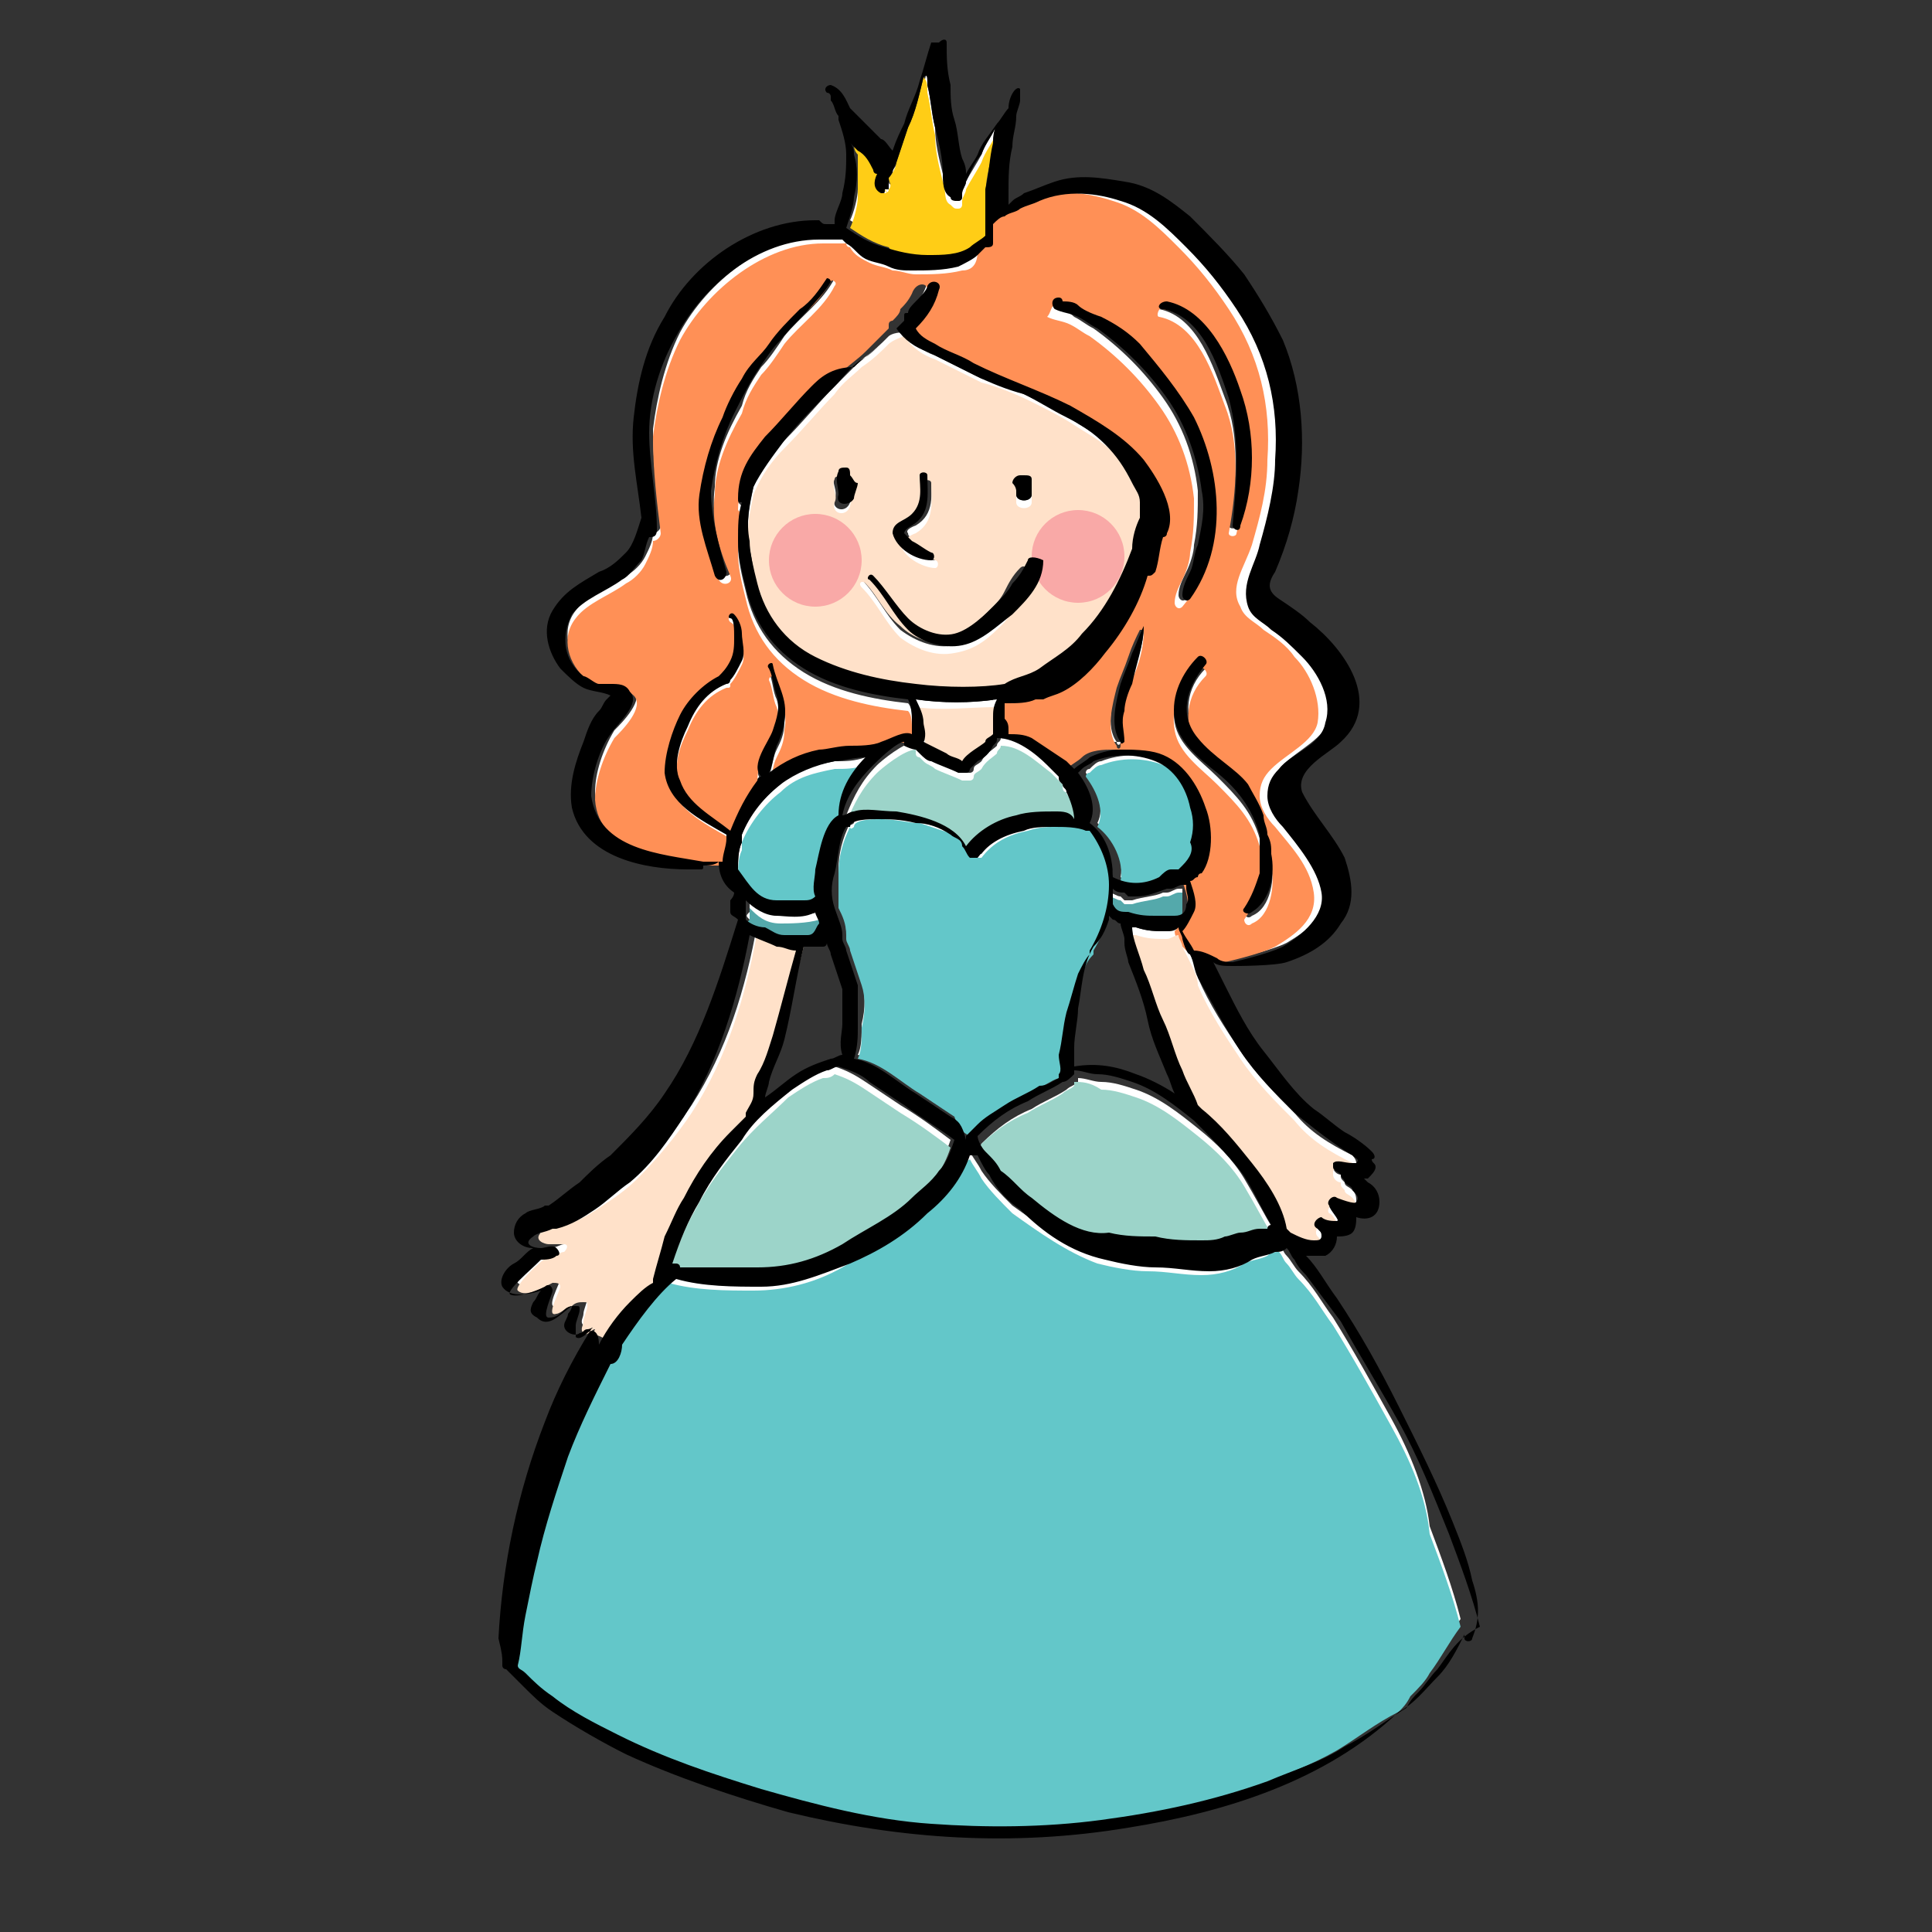
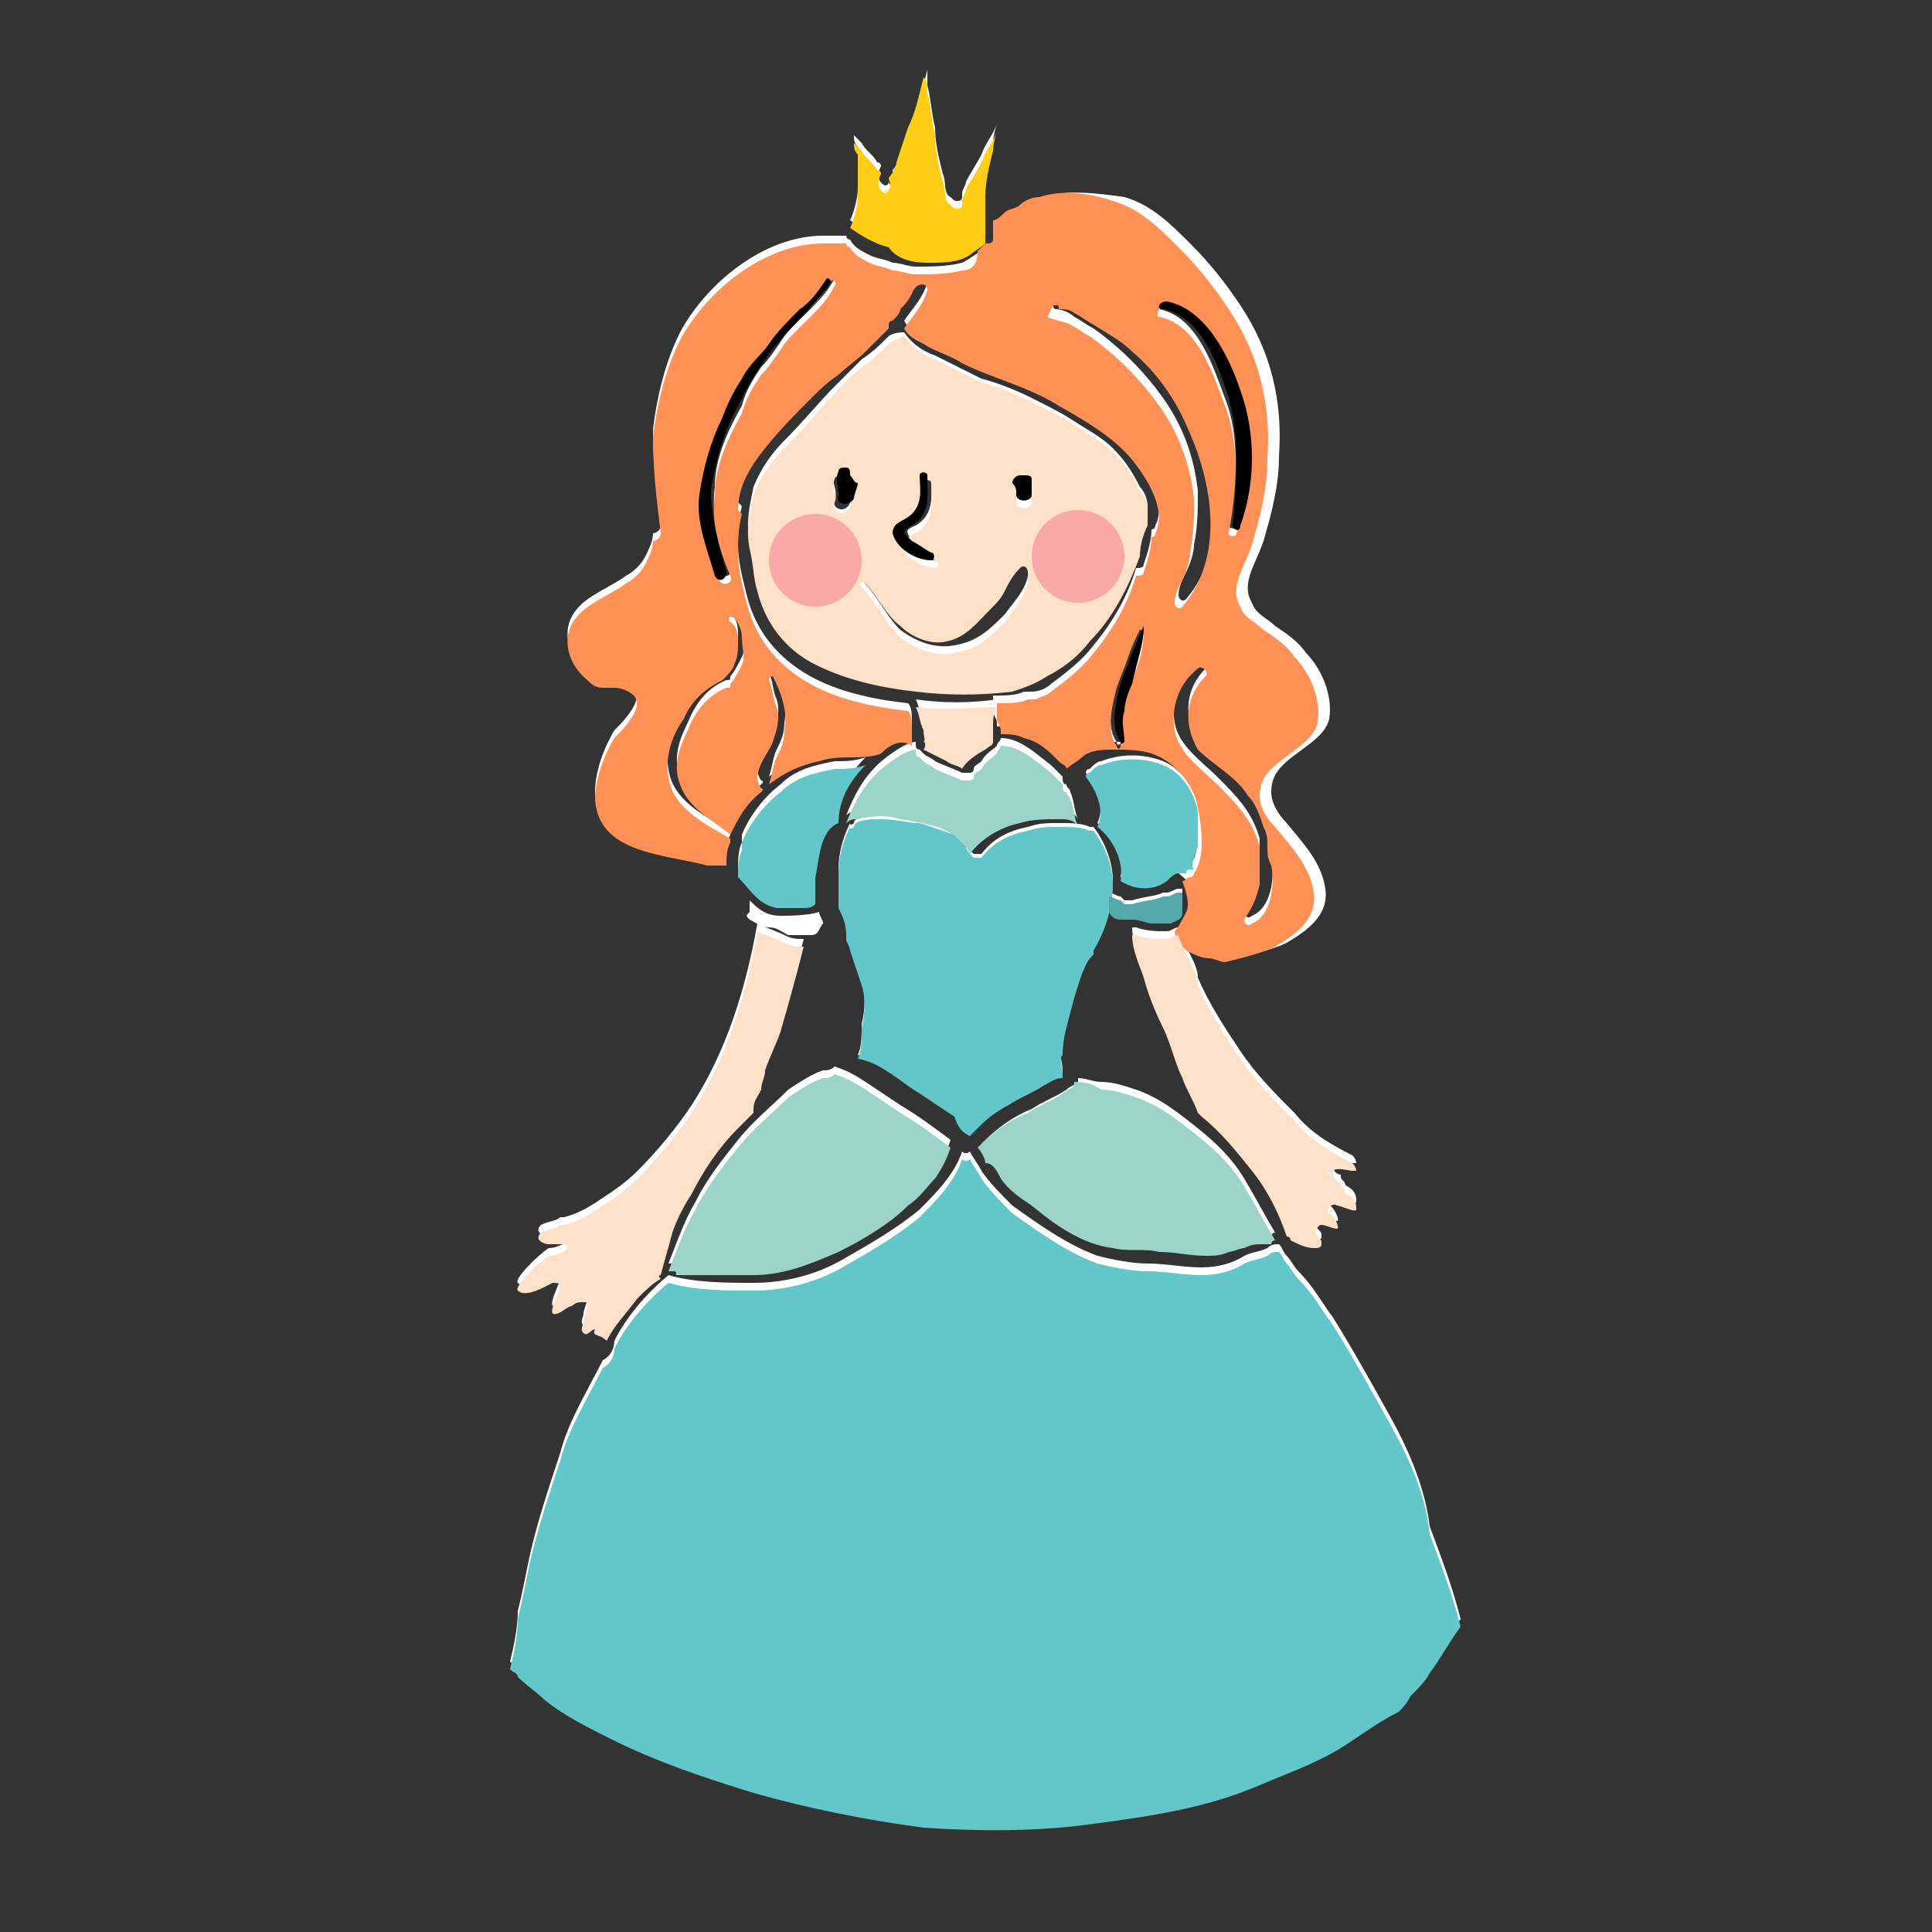
<svg xmlns="http://www.w3.org/2000/svg" id="Слой_1" x="0px" y="0px" viewBox="0 0 50 50" style="enable-background:new 0 0 50 50;" xml:space="preserve">
  <rect x="0" y="0" width="50" height="50" fill="#333333" stroke="none" />
  <style type="text/css"> .st0{fill:#FFFFFF;} .st1{fill:#9CD4C9;} .st2{fill:#63C7C9;} .st3{fill:#FFCD16;} .st4{fill:#FFE1C9;} .st5{fill:#54A9AB;} .st6{fill:#FF9056;} .st7{fill:#F9A9A7;} </style>
  <g>
    <g>
      <path class="st0" d="M19.1,29.5c-0.4,0.5-0.8,1-1.1,1.6c-0.3,0.5-0.5,1.1-0.7,1.6c0,0,0,0,0,0c0,0,0.1,0,0.1,0 c0.1,0,0.1,0,0.1,0.1c0.3,0,0.6,0,0.9,0c0.4,0,0.7,0,1.1,0c0.8,0,1.5-0.3,2.2-0.6c0.6-0.3,1.3-0.7,1.8-1.2 c0.3-0.2,0.5-0.5,0.7-0.7c0.2-0.3,0.3-0.5,0.4-0.8c-0.4-0.3-0.8-0.6-1.3-0.9c-0.3-0.2-0.6-0.4-0.9-0.6c-0.3-0.2-0.5-0.3-0.8-0.4 c0,0,0,0,0,0c0,0,0,0,0,0c-0.1,0.1-0.2,0.1-0.3,0.1c-0.3,0.1-0.6,0.3-0.9,0.5C20,28.6,19.5,29,19.1,29.5z" />
      <path class="st0" d="M31,21.8c0-0.3,0-0.6,0-0.9c-0.1-0.5-0.4-1-0.9-1.2c-0.5-0.2-1.1-0.2-1.6,0c-0.1,0-0.2,0.1-0.3,0.2 c-0.1,0-0.1,0.1-0.1,0.1c0.3,0.4,0.5,0.9,0.3,1.3c0,0,0,0,0,0c0.4,0.3,0.7,0.9,0.6,1.4c0,0,0,0,0,0c0.3,0.2,0.8,0.3,1.2,0 c0.1-0.1,0.2-0.2,0.3-0.2c0.1,0,0.1,0,0.2,0c0,0,0-0.1,0.1-0.1c0,0,0,0,0.1,0C30.8,22.2,30.9,22,31,21.8z" />
      <path class="st0" d="M25.9,30.3c0.2,0.3,0.5,0.5,0.8,0.7c0.6,0.5,1.3,1,2.1,1.1c0.4,0.1,0.8,0,1.2,0.1c0.4,0,0.8,0.1,1.2,0.1 c0.2,0,0.4,0,0.6-0.1c0.1,0,0.3-0.1,0.4-0.1c0.2-0.1,0.3-0.1,0.5-0.1c0.1,0,0.1,0,0.2,0c0,0,0-0.1,0.1-0.1 c-0.3-0.5-0.5-0.9-0.8-1.4c-0.3-0.5-0.7-0.9-1.2-1.3c0,0,0,0,0,0c0,0,0,0,0,0c0,0,0,0,0,0c-0.5-0.4-1-0.8-1.6-1 c-0.3-0.1-0.6-0.2-0.9-0.2c-0.2,0-0.4-0.1-0.6-0.1c0,0,0,0,0,0.1c0,0,0,0,0,0c-0.1,0.1-0.2,0.1-0.3,0.2c-0.3,0.2-0.6,0.3-0.9,0.5 c-0.5,0.2-0.9,0.5-1.3,0.9c0.1,0.1,0.2,0.3,0.2,0.4C25.7,30,25.8,30.1,25.9,30.3z" />
      <path class="st0" d="M24,6.6c0.4,0,0.8,0,1.1-0.2c0.1-0.1,0.3-0.2,0.4-0.3c0-0.1,0-0.2,0-0.3c0,0,0-0.1,0-0.1c0-0.3,0-0.5,0-0.8 c0-0.4,0.1-0.8,0.2-1.2c0,0,0-0.2,0.1-0.5c-0.1,0.3-0.3,0.5-0.4,0.8c-0.1,0.2-0.3,0.5-0.4,0.7c0,0.1-0.1,0.2-0.1,0.3 c0,0,0,0,0,0.1c0,0,0,0.2,0,0c0,0,0,0.1-0.1,0.1c-0.1,0-0.1,0-0.2-0.1c-0.2-0.1-0.1-0.4-0.2-0.6c-0.1-0.4-0.2-0.8-0.2-1.2 c-0.1-0.4-0.1-0.7-0.2-1.1C24,2,24,1.9,24,1.8c-0.1,0.4-0.2,0.9-0.4,1.3c-0.1,0.3-0.2,0.6-0.3,0.9c0,0.1-0.1,0.3-0.2,0.4 c0,0.1,0.1,0.2,0,0.3c0,0.1-0.1,0.1-0.1,0c0,0.1-0.1,0.1-0.1,0.1c-0.2-0.1-0.2-0.3-0.1-0.5c0,0,0-0.1-0.1-0.1 c-0.1-0.2-0.3-0.3-0.4-0.5c-0.1-0.1-0.1-0.1-0.2-0.2c0,0.1,0,0.2,0.1,0.3c0,0.4,0,0.8,0,1.1c0,0.2-0.1,0.6-0.2,0.8 c0.3,0.2,0.6,0.4,1,0.5C23.2,6.5,23.6,6.6,24,6.6z" />
      <path class="st0" d="M25.1,29.3C25.1,29.2,25.1,29.2,25.1,29.3C25.1,29.2,25.1,29.2,25.1,29.3c0.1-0.1,0.1-0.1,0.1-0.1 c0.1-0.1,0.1-0.1,0.2-0.2c0.2-0.2,0.5-0.4,0.7-0.5c0.3-0.2,0.6-0.3,0.9-0.5c0.2-0.1,0.3-0.2,0.5-0.2c0,0,0,0,0,0c0,0,0,0,0-0.1 c0-0.2-0.1-0.4,0-0.5c0-0.4,0.1-0.7,0.2-1.1c0.1-0.4,0.2-0.7,0.3-1c0.1-0.2,0.1-0.3,0.3-0.5c0,0,0-0.1,0-0.1 c0.3-0.5,0.5-1.1,0.5-1.7c0-0.5-0.2-1-0.5-1.4c0,0-0.1,0-0.1,0c-0.2-0.1-0.5-0.1-0.8-0.1c-0.3,0-0.5,0-0.8,0.1 c-0.5,0.1-0.9,0.3-1.2,0.7c0,0-0.1,0-0.1,0c0,0,0,0-0.1,0c-0.1-0.1-0.2-0.2-0.2-0.3c-0.1-0.1-0.2-0.2-0.3-0.3 c-0.3-0.1-0.6-0.2-0.9-0.3c-0.3,0-0.6-0.1-1-0.1c-0.2,0-0.7,0-0.7,0.2c0,0-0.1,0.1-0.1,0c-0.2,0.4-0.3,0.8-0.3,1.2 c0,0.3,0,0.6,0,0.9c0.1,0.2,0.2,0.4,0.2,0.7c0,0,0,0,0,0.1c0,0.1,0.1,0.2,0.1,0.3c0.1,0.3,0.2,0.6,0.3,0.9c0.1,0.3,0.1,0.7,0,1.1 c0,0.3,0,0.6-0.1,0.8c0,0,0,0,0,0c0.6,0.1,1.1,0.6,1.6,0.9c0.3,0.2,0.6,0.4,0.9,0.6C24.8,29,24.9,29.1,25.1,29.3z" />
      <path class="st0" d="M23.7,18.1c0.1,0.2,0.1,0.4,0.2,0.6c0,0.2,0.1,0.4,0,0.5c0.2,0.1,0.4,0.2,0.6,0.3c0.1,0.1,0.3,0.1,0.4,0.2 c0.1-0.2,0.4-0.4,0.6-0.5c0.1-0.1,0.2-0.1,0.2-0.2c0,0,0-0.1,0-0.1c0,0,0,0,0,0c0,0,0,0,0,0c0-0.1,0-0.2,0-0.3 c0-0.2,0-0.3,0.1-0.5C25.1,18.2,24.4,18.2,23.7,18.1z" />
      <path class="st0" d="M29.3,23.7c0.2,0,0.4,0.1,0.5,0.1c0.1,0,0.3,0,0.5,0c0.2-0.1,0.3-0.1,0.3-0.3c0-0.1,0-0.3,0-0.4 c0,0,0-0.1,0-0.1c0,0,0,0-0.1,0c-0.1,0-0.2,0.1-0.3,0.1c0,0,0,0-0.1,0c-0.2,0.1-0.5,0.1-0.8,0.2c0,0-0.1,0-0.1,0c0,0-0.1,0-0.1,0 c0,0,0,0-0.1-0.1c0,0,0,0,0,0c-0.1,0-0.2-0.1-0.3-0.1c0,0.1,0,0.1,0,0.2c0,0.1,0,0.1,0,0.2c0.1,0.2,0.2,0.2,0.4,0.2 C29.2,23.6,29.2,23.6,29.3,23.7C29.3,23.6,29.3,23.6,29.3,23.7z" />
      <path class="st0" d="M27.1,17.4c0.4-0.2,0.8-0.5,1.1-0.9c0.6-0.6,1-1.4,1.3-2.2c0-0.3,0.1-0.6,0.2-0.8c0-0.1,0-0.3,0-0.4 c0-0.2-0.1-0.4-0.2-0.5c-0.2-0.4-0.4-0.7-0.7-1c-0.3-0.3-0.7-0.5-1-0.7c-0.3-0.2-0.7-0.4-1.1-0.6c-0.4-0.2-0.9-0.4-1.3-0.5 c-0.4-0.2-0.8-0.4-1.2-0.6c-0.3-0.1-0.6-0.3-0.8-0.6C23.1,8.6,23,8.7,23,8.7c-0.2,0.2-0.4,0.4-0.7,0.6C22,9.6,21.8,9.8,21.6,10 c-0.4,0.4-0.8,0.9-1.3,1.4c-0.3,0.3-0.6,0.7-0.8,1.2c-0.1,0.5-0.2,0.9-0.1,1.4c0.1,0.4,0.1,0.8,0.2,1.1c0.2,0.8,0.7,1.5,1.5,1.9 c0.8,0.4,1.7,0.6,2.6,0.7c0.8,0.1,1.7,0.1,2.5,0C26.5,17.6,26.8,17.5,27.1,17.4z M22.1,12.6c0,0.1-0.1,0.3-0.1,0.4 c-0.1,0.3-0.5,0.2-0.4-0.1c0.1-0.2-0.1-0.4,0-0.6c0-0.1,0.2-0.1,0.2-0.1c0,0,0,0,0,0c0.1,0,0.1,0.1,0.1,0.2 C22.1,12.4,22.1,12.5,22.1,12.6z M26.5,12.3C26.5,12.3,26.5,12.3,26.5,12.3c0.1,0,0.2,0,0.2,0.1c0,0.1,0,0.2,0,0.2c0,0,0,0,0,0 c0,0.1,0,0.2,0,0.2c0,0.2-0.4,0.2-0.4,0c0,0,0-0.1,0-0.1c0-0.1,0-0.1,0-0.2C26.3,12.4,26.3,12.3,26.5,12.3z M23.7,13.3 c0.3-0.2,0.2-0.7,0.2-1c0-0.1,0.2-0.1,0.2,0c0,0.5,0.1,1-0.4,1.3c0,0-0.3,0.1-0.2,0.2c0,0.1,0.1,0.1,0.2,0.2 c0.1,0.1,0.3,0.2,0.5,0.3c0.1,0,0.1,0.2,0,0.2c-0.3,0-0.9-0.3-0.9-0.7C23.2,13.5,23.5,13.5,23.7,13.3z M26,15.9 c-0.4,0.4-0.7,0.7-1.3,0.8c-0.5,0.1-1-0.1-1.4-0.4c-0.4-0.4-0.6-0.9-1-1.3c-0.1-0.1,0-0.2,0.1-0.1c0.3,0.3,0.5,0.8,0.9,1.1 c0.3,0.3,0.8,0.5,1.2,0.4c0.5-0.1,0.8-0.5,1.1-0.8c0.2-0.2,0.3-0.3,0.4-0.5c0.1-0.2,0.2-0.4,0.4-0.6c0.1-0.1,0.2,0,0.2,0.1 C26.7,15.1,26.3,15.5,26,15.9z" />
      <path class="st0" d="M22.7,19.8c-0.4,0.4-0.6,0.8-0.8,1.3c0.1-0.1,0.2-0.1,0.3-0.1c0.4-0.1,0.8-0.1,1.1,0c0.6,0.1,1.5,0.2,1.8,0.9 c0.3-0.4,0.8-0.7,1.3-0.8c0.3-0.1,0.7-0.1,1-0.1c0.2,0,0.4,0,0.5,0.2c0,0,0,0,0,0c-0.1-0.2-0.1-0.5-0.2-0.7c0-0.1-0.1-0.1-0.1-0.2 c0,0,0,0,0,0c-0.1,0-0.1-0.1-0.1-0.2c-0.1-0.1-0.2-0.2-0.3-0.3c-0.4-0.3-0.8-0.7-1.3-0.7c0,0.1-0.1,0.1-0.1,0.2 c-0.1,0.1-0.3,0.2-0.4,0.4c-0.1,0.1-0.2,0.1-0.2,0.2c0,0.1-0.1,0.1-0.1,0.1c0,0,0,0-0.1,0c0,0-0.1,0-0.1,0 c-0.2-0.1-0.5-0.2-0.7-0.3c-0.1-0.1-0.2-0.1-0.3-0.2c0,0-0.1-0.1-0.1-0.1c0,0-0.1,0-0.1-0.1c0,0,0-0.1,0-0.1 C23.4,19.2,22.8,19.7,22.7,19.8z" />
      <path class="st0" d="M15.7,34.5c0.2-0.4,0.5-0.7,0.8-1.1c0.2-0.2,0.4-0.4,0.6-0.5c0,0-0.1-0.1,0-0.1c0.1-0.4,0.2-0.7,0.3-1.1 c0.1-0.3,0.3-0.7,0.5-1c0.3-0.6,0.7-1.2,1.2-1.7c0.1-0.1,0.3-0.3,0.4-0.4c0,0,0,0,0-0.1c0-0.2,0.1-0.3,0.2-0.5 c0-0.2,0.1-0.3,0.1-0.5c0.1-0.3,0.3-0.7,0.4-1c0.2-0.7,0.4-1.4,0.6-2.2c-0.2,0-0.3,0-0.5-0.1c-0.2-0.1-0.5-0.2-0.7-0.3 c0,0,0,0,0,0c-0.3,1.7-0.8,3.3-1.7,4.7c-0.4,0.6-0.9,1.2-1.4,1.7c-0.3,0.3-0.6,0.5-0.9,0.7c-0.3,0.2-0.6,0.4-1,0.5 c0,0-0.1,0-0.1,0c-0.1,0.1-0.3,0.1-0.5,0.2c-0.2,0.2,0.1,0.3,0.2,0.3c0.2,0,0.3,0,0.4,0c0.1,0,0.1,0.1,0,0.2 c-0.1,0-0.2,0.1-0.4,0.1c-0.3,0.2-0.9,0.8-0.8,0.9c0.2,0.2,0.7-0.1,0.9-0.2c0.1,0,0.2,0,0.2,0.1c0,0.1-0.4,0.8-0.1,0.7 c0.1,0,0.3-0.2,0.4-0.2c0.1-0.1,0.2-0.1,0.3-0.1c0.1,0,0.1,0,0.1,0.1c0,0.1-0.1,0.3-0.1,0.4c0,0.1-0.1,0.2,0,0.3 c0.1,0.1,0.2-0.1,0.3-0.1C15.3,34.4,15.5,34.4,15.7,34.5z" />
      <path class="st0" d="M19.4,23.8c0.2,0.1,0.3,0.2,0.5,0.2c0.2,0,0.3,0.1,0.5,0.2c0.2,0,0.4,0,0.6,0c0.2,0,0.2-0.2,0.3-0.3 c0-0.1-0.1-0.2-0.1-0.3c-0.3,0.1-0.8,0.1-1,0.1c-0.4,0-0.6-0.2-0.8-0.4c0,0,0,0,0,0c0,0,0,0.1,0,0.1c0,0.1,0,0.2,0,0.2 C19.3,23.7,19.3,23.7,19.4,23.8z" />
      <path class="st0" d="M36,36.7c-0.5-0.9-1-1.8-1.5-2.6c-0.3-0.4-0.5-0.8-0.9-1.2c-0.1-0.1-0.2-0.3-0.3-0.4 c-0.1-0.1-0.1-0.2-0.2-0.3c0,0,0,0,0,0c-0.1,0-0.2,0-0.3,0.1c-0.2,0.1-0.4,0.1-0.6,0.2c-0.3,0.2-0.7,0.3-1.1,0.3 c-0.5,0-0.9-0.1-1.4-0.1c-0.4,0-0.9-0.1-1.3-0.2c-0.8-0.3-1.5-0.8-2.2-1.3c-0.3-0.3-0.6-0.6-0.8-0.9c-0.1-0.2-0.2-0.3-0.3-0.5 c0,0-0.1,0.1-0.2,0c-0.2,0.6-0.7,1.1-1.1,1.5c-0.6,0.5-1.3,0.9-2,1.3c-0.7,0.4-1.5,0.6-2.3,0.6c-0.7,0-1.5,0-2.2-0.2 c-0.6,0.5-1.1,1.1-1.4,1.7c0,0,0,0,0,0c0,0.2-0.1,0.4-0.3,0.5c-0.4,0.8-0.9,1.6-1.1,2.4c-0.3,0.9-0.6,1.8-0.8,2.7 c-0.1,0.5-0.2,1-0.3,1.4c0,0.4-0.1,0.9-0.2,1.3c0.1,0.1,0.2,0.1,0.2,0.2c0.2,0.2,0.5,0.4,0.7,0.6c0.5,0.4,1.1,0.7,1.7,1 c1.2,0.6,2.4,1,3.7,1.4c1.4,0.4,2.9,0.7,4.4,0.9c1.5,0.1,3,0.1,4.4-0.1c1.5-0.2,2.9-0.4,4.3-1c0.7-0.3,1.3-0.5,2-0.9 c0.5-0.3,1-0.7,1.6-1c0.1-0.1,0.2-0.2,0.3-0.4c0.2-0.2,0.4-0.4,0.5-0.6c0.3-0.4,0.5-0.8,0.8-1.2c-0.2-0.8-0.5-1.6-0.8-2.4 C36.9,38.6,36.5,37.6,36,36.7z" />
      <path class="st0" d="M20.1,23.3c0.2,0,0.5,0,0.7,0c0.1,0,0.2,0,0.3-0.1c0-0.2,0-0.5,0-0.7c0.1-0.4,0.1-1.2,0.6-1.4 c0-0.6,0.3-1.1,0.7-1.5c-0.3,0.1-0.5,0.1-0.8,0.1c-0.5,0.1-1,0.2-1.4,0.6c-0.4,0.3-0.8,0.8-1,1.3c0,0,0,0.1,0,0.1c0,0,0,0.1,0,0.1 c-0.1,0.2-0.1,0.5-0.1,0.7c0,0,0,0,0,0C19.4,22.9,19.6,23.3,20.1,23.3z" />
      <path class="st0" d="M19.7,20.3C19.7,20.3,19.7,20.3,19.7,20.3c0.1-0.1,0-0.1,0-0.1c-0.3-0.4,0.2-0.9,0.3-1.2 c0.1-0.3,0.2-0.6,0.1-0.9c-0.1-0.2-0.1-0.5-0.2-0.7c0-0.1,0.1-0.1,0.1-0.1c0.2,0.4,0.4,0.9,0.3,1.4c0,0.3-0.1,0.5-0.2,0.7 c-0.1,0.2-0.1,0.4-0.2,0.7c0.4-0.3,0.8-0.5,1.3-0.6c0.3-0.1,0.6-0.1,0.8-0.1c0.2,0,0.6,0,0.8-0.1c0,0,0,0,0,0 c0.2-0.2,0.5-0.4,0.8-0.2c0-0.1,0-0.3,0-0.4c0-0.2,0-0.4-0.1-0.5c0,0,0,0,0,0c-0.9-0.1-1.9-0.3-2.7-0.8c-0.8-0.5-1.3-1.2-1.5-2.1 c-0.1-0.4-0.2-0.8-0.2-1.2c0-0.3,0-0.6,0.1-1c0,0-0.1-0.1-0.1-0.1c0-0.6,0.3-1.1,0.7-1.6c0.4-0.5,0.8-0.9,1.2-1.3 c0.2-0.2,0.4-0.4,0.7-0.6c0.2-0.2,0.5-0.4,0.7-0.6c0.2-0.2,0.4-0.4,0.6-0.6c0,0,0,0,0-0.1c0-0.1,0.1-0.1,0.1-0.1 c0.1-0.1,0.2-0.2,0.2-0.3c0.1-0.1,0.2-0.2,0.3-0.4C23.7,7.1,24,7.2,24,7.3c-0.1,0.4-0.4,0.7-0.6,1c0.1,0.2,0.3,0.3,0.5,0.4 c0.3,0.2,0.7,0.3,1,0.5c0.8,0.4,1.7,0.6,2.5,1.1c0.7,0.4,1.4,0.8,1.9,1.4c0.4,0.5,0.9,1.3,0.6,1.9c0,0,0,0.1-0.1,0.1 c0,0.3-0.1,0.6-0.2,0.9c0,0.1-0.1,0.1-0.2,0.1c-0.2,0.7-0.6,1.4-1.1,2c-0.3,0.4-0.7,0.7-1.1,1c-0.1,0.1-0.3,0.2-0.5,0.2 c0,0,0,0-0.1,0c0,0,0,0-0.1,0c-0.2,0.1-0.5,0.1-0.7,0.1c0,0,0,0,0,0c0,0-0.1,0-0.1,0c0,0.1,0,0.3,0,0.4c0,0.1,0.1,0.2,0.1,0.3 c0,0,0,0.1,0,0.1c0.2,0,0.4,0,0.6,0.1c0.4,0.1,0.6,0.3,0.9,0.6c0.1,0.1,0.2,0.1,0.2,0.2c0.1-0.1,0.3-0.2,0.4-0.3 c0.2-0.2,0.6-0.2,0.8-0.2c0.3,0,0.7,0,1,0.1c0.6,0.2,1.1,0.8,1.2,1.4c0.1,0.5,0.2,1.3-0.1,1.7c0,0,0,0.1-0.1,0.1 c-0.1,0-0.1,0.1-0.2,0.1C31,23,31,23.2,31,23.5c-0.1,0.2-0.2,0.4-0.3,0.5c0,0.2,0.2,0.4,0.3,0.5c0.2,0.1,0.4,0.2,0.6,0.2 c0.1,0,0.3,0.1,0.4,0.1c0,0,0.9-0.2,1.3-0.4c0.5-0.3,1.1-0.7,1-1.4c-0.1-0.7-0.6-1.2-1-1.7c-0.2-0.2-0.4-0.5-0.4-0.8 c0-0.3,0.1-0.5,0.3-0.7c0.4-0.4,1.1-0.7,1.2-1.2c0.1-0.6-0.2-1.3-0.6-1.7c-0.2-0.3-0.5-0.5-0.8-0.7c-0.2-0.2-0.5-0.3-0.6-0.6 c-0.3-0.5,0.1-1,0.3-1.6c0.2-0.7,0.4-1.4,0.4-2.2c0.1-1.4-0.2-2.7-1-3.9c-0.4-0.6-0.8-1.1-1.3-1.6c-0.5-0.5-1-1-1.7-1.2 C28.4,5,27.6,4.9,27,5.1c-0.2,0-0.4,0.1-0.5,0.2c-0.1,0.1-0.3,0.1-0.4,0.2c-0.1,0.1-0.2,0.2-0.3,0.2c0,0,0,0,0,0 c0,0.1,0,0.2,0,0.3c0,0,0,0,0,0.1c0,0,0,0.1,0,0.1c0,0.1-0.1,0.1-0.2,0.1c0,0,0,0,0,0c-0.1,0.1-0.1,0.1-0.2,0.2 c-0.2,0.1-0.3,0.2-0.5,0.3c-0.4,0.1-0.8,0.1-1.2,0.1c-0.2,0-0.4-0.1-0.6-0.1c-0.2-0.1-0.4-0.1-0.6-0.2c-0.2-0.1-0.4-0.2-0.5-0.4 c-0.1,0-0.1-0.1-0.1-0.1c-0.1,0-0.1,0-0.2,0c-0.1,0-0.1,0-0.2,0c-0.1,0-0.1,0-0.2,0c0,0,0,0,0,0c-1.5,0-3,1.2-3.7,2.5 c-0.4,0.8-0.6,1.7-0.7,2.5c0,0.9,0.1,1.7,0.2,2.5c0,0.1-0.1,0.2-0.2,0.2c0,0.2-0.1,0.4-0.2,0.6c-0.1,0.2-0.3,0.4-0.5,0.5 c-0.4,0.3-1,0.5-1.3,0.9c-0.4,0.5-0.2,1.2,0.3,1.6c0.1,0.1,0.2,0.2,0.4,0.2c0.1,0,0.2,0,0.3,0c0.2,0,0.4,0.1,0.5,0.2 c0.3,0.3-0.3,0.9-0.5,1.1c-0.3,0.5-0.5,1.1-0.5,1.6c0.1,1.4,1.8,1.4,2.9,1.7c0.1,0,0.1,0,0.2,0c0.1,0,0.2,0,0.3,0 c0-0.2,0-0.4,0.1-0.6c0,0,0-0.1,0-0.1c-0.7-0.4-1.5-0.8-1.6-1.6c-0.1-0.5,0.1-1.1,0.4-1.5c0.2-0.5,0.6-0.8,1-1 c0.1-0.1,0.3-0.3,0.3-0.4c0.1-0.2,0.1-0.4,0.1-0.6c0-0.1,0-0.4-0.2-0.5c-0.1-0.1,0-0.2,0.1-0.1c0.1,0.1,0.2,0.3,0.2,0.5 c0,0.3,0.1,0.5,0,0.7c-0.1,0.2-0.2,0.4-0.3,0.5c0,0.1,0,0.1-0.1,0.1c-0.5,0.2-0.8,0.6-1,1.1c-0.2,0.4-0.4,0.9-0.2,1.4 c0.2,0.6,0.8,0.9,1.3,1.3C19.1,21,19.3,20.6,19.7,20.3z M29.2,17.7c-0.1,0.2-0.1,0.5-0.2,0.7c0,0.3,0,0.5,0,0.8 c0,0.1-0.1,0.1-0.1,0c-0.3-0.4-0.1-1.1,0-1.5c0.1-0.3,0.2-0.5,0.3-0.8c0.1-0.3,0.2-0.5,0.3-0.7c0,0,0.1,0,0.1,0 C29.6,16.7,29.4,17.2,29.2,17.7z M32.3,20.4c0.2,0.2,0.3,0.5,0.4,0.8c0.1,0.2,0.1,0.3,0.1,0.5c0,0.2,0,0.3,0.1,0.5 c0.1,0.5,0,1.3-0.5,1.5c-0.1,0.1-0.2,0-0.2-0.1c0.2-0.3,0.3-0.5,0.4-0.9c0-0.2,0-0.4,0-0.5c0-0.2,0-0.3,0-0.5 c-0.2-0.7-0.6-1.1-1.1-1.6c-0.4-0.4-1-0.8-1.1-1.4c-0.1-0.6,0.1-1.2,0.6-1.6c0.1-0.1,0.3,0.1,0.2,0.2c-0.5,0.5-0.6,1.2-0.2,1.9 C31.4,19.6,32,19.9,32.3,20.4z M30.1,7.8c1.1,0.2,1.6,1.4,1.9,2.3c0.4,1.1,0.3,2.4,0,3.5c0,0.1-0.2,0.1-0.2,0 c0.2-1.1,0.3-2.3-0.1-3.3c-0.3-0.8-0.7-2.1-1.7-2.3C29.9,8,30,7.8,30.1,7.8z M27.3,7.7c0.1,0,0.1,0,0.1,0.1c0.1,0,0.3,0,0.4,0.1 C28,8,28.2,8.1,28.4,8.2c0.3,0.2,0.7,0.4,1,0.7c0.6,0.5,1.1,1.2,1.4,1.9c0.7,1.5,1,3.4-0.1,4.7c-0.1,0.1-0.2,0-0.2-0.1 c0-0.2,0.1-0.4,0.2-0.6c0.1-0.2,0.2-0.5,0.2-0.7c0.1-0.5,0.1-0.9,0.1-1.4c-0.1-0.9-0.4-1.7-0.9-2.4c-0.5-0.7-1.1-1.3-1.8-1.8 c-0.2-0.1-0.3-0.2-0.5-0.3C27.7,8.1,27.5,8,27.3,8C27.2,7.9,27.2,7.7,27.3,7.7z M18.5,12.6c-0.1,0.7,0.1,1.4,0.4,2.1 c0.1,0.2-0.2,0.3-0.3,0.1c-0.3-0.7-0.5-1.4-0.4-2.1c0-0.7,0.3-1.4,0.6-2c0.2-0.3,0.3-0.7,0.5-1c0.2-0.3,0.4-0.6,0.7-0.9 c0.2-0.3,0.5-0.6,0.8-0.9c0.3-0.2,0.5-0.5,0.7-0.8c0-0.1,0.2,0,0.1,0.1c-0.3,0.6-0.9,1-1.3,1.5c-0.2,0.3-0.4,0.6-0.6,0.8 c-0.2,0.3-0.4,0.6-0.5,1C18.8,11.2,18.5,11.9,18.5,12.6z" />
      <path class="st0" d="M30.8,24.7c0,0-0.2-0.4-0.2-0.4c0-0.1-0.1-0.2-0.1-0.3c-0.1,0-0.2,0.1-0.3,0.1c-0.3,0-0.5,0-0.8-0.1 c0,0-0.1,0-0.1,0c0,0.4,0.2,0.8,0.3,1.1c0.1,0.4,0.3,0.9,0.5,1.3c0.2,0.4,0.3,0.9,0.5,1.3c0.1,0.3,0.3,0.6,0.4,0.9 c0,0,0.1,0.1,0.1,0.1c0.5,0.4,0.9,0.9,1.3,1.4c0.4,0.5,0.7,1.1,0.9,1.7c0.1,0,0.1,0.1,0.1,0.1c0.2,0.1,0.4,0.2,0.6,0.2 c0.1,0,0.2,0,0.2-0.1c0-0.1,0-0.1-0.1-0.2c-0.1-0.1,0-0.3,0.1-0.3c0.1,0,0.3,0.1,0.4,0.1c0.1,0-0.1-0.4-0.2-0.4 c-0.1-0.1,0.1-0.3,0.2-0.2c0.1,0,0.5,0.2,0.5,0.1c0-0.1,0-0.2-0.1-0.3c-0.1-0.1-0.2-0.1-0.2-0.2c-0.1-0.1-0.1-0.1-0.1-0.2 c-0.1,0-0.2-0.1-0.2-0.2c0,0,0-0.1,0-0.1c0.1-0.1,0.4,0,0.5,0c0,0,0.1,0,0.1,0c0,0,0,0,0,0c0-0.1-0.1-0.2-0.1-0.2c0,0,0,0,0,0 c-0.6-0.3-1.1-0.6-1.5-1.1c-0.5-0.5-1-1-1.4-1.6c-0.4-0.6-0.8-1.2-1.1-1.9C31,25.1,30.9,24.9,30.8,24.7z" />
    </g>
    <g>
      <path class="st1" d="M19.1,29.7c-0.4,0.5-0.8,1-1.1,1.6c-0.3,0.5-0.5,1.1-0.7,1.6c0,0,0,0,0,0c0,0,0.1,0,0.1,0 c0.1,0,0.1,0,0.1,0.1c0.3,0,0.6,0,0.9,0c0.4,0,0.7,0,1.1,0c0.8,0,1.5-0.3,2.2-0.6c0.6-0.3,1.3-0.7,1.8-1.2 c0.3-0.2,0.5-0.5,0.7-0.7c0.2-0.3,0.3-0.5,0.4-0.8c-0.4-0.3-0.8-0.6-1.3-0.9c-0.3-0.2-0.6-0.4-0.9-0.6c-0.3-0.2-0.5-0.3-0.8-0.4 c0,0,0,0,0,0c0,0,0,0,0,0c-0.1,0.1-0.2,0.1-0.3,0.1c-0.3,0.1-0.6,0.3-0.9,0.5C20,28.8,19.5,29.2,19.1,29.7z" />
      <path class="st2" d="M31,21.9c0-0.3,0-0.6,0-0.9c-0.1-0.5-0.4-1-0.9-1.2c-0.5-0.2-1.1-0.2-1.6,0c-0.1,0-0.2,0.1-0.3,0.2 c-0.1,0-0.1,0.1-0.1,0.1c0.3,0.4,0.5,0.9,0.3,1.3c0,0,0,0,0,0c0.4,0.3,0.7,0.9,0.6,1.4c0,0,0,0,0,0c0.3,0.2,0.8,0.3,1.2,0 c0.1-0.1,0.2-0.2,0.3-0.2c0.1,0,0.1,0,0.2,0c0,0,0-0.1,0.1-0.1c0,0,0,0,0.1,0C30.8,22.4,30.9,22.2,31,21.9z" />
      <path class="st1" d="M25.9,30.5c0.2,0.3,0.5,0.5,0.8,0.7c0.6,0.5,1.3,1,2.1,1.1c0.4,0.1,0.8,0,1.2,0.1c0.4,0,0.8,0.1,1.2,0.1 c0.2,0,0.4,0,0.6-0.1c0.1,0,0.3-0.1,0.4-0.1c0.2-0.1,0.3-0.1,0.5-0.1c0.1,0,0.1,0,0.2,0c0,0,0-0.1,0.1-0.1 c-0.3-0.5-0.5-0.9-0.8-1.4c-0.3-0.5-0.7-0.9-1.2-1.3c0,0,0,0,0,0c0,0,0,0,0,0c0,0,0,0,0,0c-0.5-0.4-1-0.8-1.6-1 c-0.3-0.1-0.6-0.2-0.9-0.2C28.2,28,28,28,27.8,28c0,0,0,0,0,0.1c0,0,0,0,0,0c-0.1,0.1-0.2,0.1-0.3,0.2c-0.3,0.2-0.6,0.3-0.9,0.5 c-0.5,0.2-0.9,0.5-1.3,0.9c0.1,0.1,0.2,0.3,0.2,0.4C25.7,30.1,25.8,30.3,25.9,30.5z" />
      <path class="st3" d="M24,6.8c0.4,0,0.8,0,1.1-0.2c0.1-0.1,0.3-0.2,0.4-0.3c0-0.1,0-0.2,0-0.3c0,0,0-0.1,0-0.1c0-0.3,0-0.5,0-0.8 c0-0.4,0.1-0.8,0.2-1.2c0,0,0-0.2,0.1-0.5c-0.1,0.3-0.3,0.5-0.4,0.8c-0.1,0.2-0.3,0.5-0.4,0.7c0,0.1-0.1,0.2-0.1,0.3 c0,0,0,0,0,0.1c0,0,0,0.2,0,0c0,0,0,0.1-0.1,0.1c-0.1,0-0.1,0-0.2-0.1c-0.2-0.1-0.1-0.4-0.2-0.6c-0.1-0.4-0.2-0.8-0.2-1.2 c-0.1-0.4-0.1-0.7-0.2-1.1c0-0.2,0-0.3-0.1-0.4c-0.1,0.4-0.2,0.9-0.4,1.3c-0.1,0.3-0.2,0.6-0.3,0.9c0,0.1-0.1,0.3-0.2,0.4 c0,0.1,0.1,0.2,0,0.3c0,0.1-0.1,0.1-0.1,0C23,5,22.9,5,22.9,5c-0.2-0.1-0.2-0.3-0.1-0.5c0,0,0-0.1-0.1-0.1 c-0.1-0.2-0.3-0.3-0.4-0.5c-0.1-0.1-0.1-0.1-0.2-0.2c0,0.1,0,0.2,0.1,0.3c0,0.4,0,0.8,0,1.1c0,0.2-0.1,0.6-0.2,0.8 c0.3,0.2,0.6,0.4,1,0.5C23.2,6.7,23.6,6.8,24,6.8z" />
      <path class="st2" d="M25.1,29.4C25.1,29.4,25.1,29.4,25.1,29.4C25.1,29.4,25.1,29.4,25.1,29.4c0.1-0.1,0.1-0.1,0.1-0.1 c0.1-0.1,0.1-0.1,0.2-0.2c0.2-0.2,0.5-0.4,0.7-0.5c0.3-0.2,0.6-0.3,0.9-0.5c0.2-0.1,0.3-0.2,0.5-0.2c0,0,0,0,0,0c0,0,0,0,0-0.1 c0-0.2-0.1-0.4,0-0.5c0-0.4,0.1-0.7,0.2-1.1c0.1-0.4,0.2-0.7,0.3-1c0.1-0.2,0.1-0.3,0.3-0.5c0,0,0-0.1,0-0.1 c0.3-0.5,0.5-1.1,0.5-1.7c0-0.5-0.2-1-0.5-1.4c0,0-0.1,0-0.1,0c-0.2-0.1-0.5-0.1-0.8-0.1c-0.3,0-0.5,0-0.8,0.1 c-0.5,0.1-0.9,0.3-1.2,0.7c0,0-0.1,0-0.1,0c0,0,0,0-0.1,0c-0.1-0.1-0.2-0.2-0.2-0.3c-0.1-0.1-0.2-0.2-0.3-0.3 c-0.3-0.1-0.6-0.2-0.9-0.3c-0.3,0-0.6-0.1-1-0.1c-0.2,0-0.7,0-0.7,0.2c0,0-0.1,0.1-0.1,0c-0.2,0.4-0.3,0.8-0.3,1.2 c0,0.3,0,0.6,0,0.9c0.1,0.2,0.2,0.4,0.2,0.7c0,0,0,0,0,0.1c0,0.1,0.1,0.2,0.1,0.3c0.1,0.3,0.2,0.6,0.3,0.9c0.1,0.3,0.1,0.7,0,1.1 c0,0.3,0,0.6-0.1,0.8c0,0,0,0,0,0c0.6,0.1,1.1,0.6,1.6,0.9c0.3,0.2,0.6,0.4,0.9,0.6C24.8,29.2,24.9,29.3,25.1,29.4z" />
      <path class="st4" d="M23.7,18.3c0.1,0.2,0.1,0.4,0.2,0.6c0,0.2,0.1,0.4,0,0.5c0.2,0.1,0.4,0.2,0.6,0.3c0.1,0.1,0.3,0.1,0.4,0.2 c0.1-0.2,0.4-0.4,0.6-0.5c0.1-0.1,0.2-0.1,0.2-0.2c0,0,0-0.1,0-0.1c0,0,0,0,0,0c0,0,0,0,0,0c0-0.1,0-0.2,0-0.3 c0-0.2,0-0.3,0.1-0.5C25.1,18.3,24.4,18.4,23.7,18.3z" />
      <path class="st5" d="M29.3,23.8c0.2,0,0.4,0.1,0.5,0.1c0.1,0,0.3,0,0.5,0c0.2-0.1,0.3-0.1,0.3-0.3c0-0.1,0-0.3,0-0.4 c0,0,0-0.1,0-0.1c0,0,0,0-0.1,0c-0.1,0-0.2,0.1-0.3,0.1c0,0,0,0-0.1,0c-0.2,0.1-0.5,0.1-0.8,0.2c0,0-0.1,0-0.1,0c0,0-0.1,0-0.1,0 c0,0,0,0-0.1-0.1c0,0,0,0,0,0c-0.1,0-0.2-0.1-0.3-0.1c0,0.1,0,0.1,0,0.2c0,0.1,0,0.1,0,0.2c0.1,0.2,0.2,0.2,0.4,0.2 C29.2,23.8,29.2,23.8,29.3,23.8C29.3,23.8,29.3,23.8,29.3,23.8z" />
      <path class="st4" d="M27.1,17.5c0.4-0.2,0.8-0.5,1.1-0.9c0.6-0.6,1-1.4,1.3-2.2c0-0.3,0.1-0.6,0.2-0.8c0-0.1,0-0.3,0-0.4 c0-0.2-0.1-0.4-0.2-0.5c-0.2-0.4-0.4-0.7-0.7-1c-0.3-0.3-0.7-0.5-1-0.7c-0.3-0.2-0.7-0.4-1.1-0.6c-0.4-0.2-0.9-0.4-1.3-0.5 c-0.4-0.2-0.8-0.4-1.2-0.6c-0.3-0.1-0.6-0.3-0.8-0.6C23.1,8.8,23,8.9,23,8.9c-0.2,0.2-0.4,0.4-0.7,0.6c-0.2,0.2-0.5,0.4-0.7,0.7 c-0.4,0.4-0.8,0.9-1.3,1.4c-0.3,0.3-0.6,0.7-0.8,1.2c-0.1,0.5-0.2,0.9-0.1,1.4c0.1,0.4,0.1,0.8,0.2,1.1c0.2,0.8,0.7,1.5,1.5,1.9 c0.8,0.4,1.7,0.6,2.6,0.7c0.8,0.1,1.7,0.1,2.5,0C26.5,17.8,26.8,17.7,27.1,17.5z M22.1,12.7c0,0.1-0.1,0.3-0.1,0.4 c-0.1,0.3-0.5,0.2-0.4-0.1c0.1-0.2-0.1-0.4,0-0.6c0-0.1,0.2-0.1,0.2,0c0,0,0,0,0,0c0.1,0,0.1,0.1,0.1,0.2 C22.1,12.6,22.1,12.6,22.1,12.7z M26.5,12.5C26.5,12.5,26.5,12.5,26.5,12.5c0.1,0,0.2,0,0.2,0.1c0,0.1,0,0.2,0,0.2c0,0,0,0,0,0 c0,0.1,0,0.2,0,0.2c0,0.2-0.4,0.2-0.4,0c0,0,0-0.1,0-0.1c0-0.1,0-0.1,0-0.2C26.3,12.6,26.3,12.5,26.5,12.5z M23.7,13.5 c0.3-0.2,0.2-0.7,0.2-1c0-0.1,0.2-0.1,0.2,0c0,0.5,0.1,1-0.4,1.3c0,0-0.3,0.1-0.2,0.2c0,0.1,0.1,0.1,0.2,0.2 c0.1,0.1,0.3,0.2,0.5,0.3c0.1,0,0.1,0.2,0,0.2c-0.3,0-0.9-0.3-0.9-0.7C23.2,13.7,23.5,13.7,23.7,13.5z M26,16.1 c-0.4,0.4-0.7,0.7-1.3,0.8c-0.5,0.1-1-0.1-1.4-0.4c-0.4-0.4-0.6-0.9-1-1.3c-0.1-0.1,0-0.2,0.1-0.1c0.3,0.3,0.5,0.8,0.9,1.1 c0.3,0.3,0.8,0.5,1.2,0.4c0.5-0.1,0.8-0.5,1.1-0.8c0.2-0.2,0.3-0.3,0.4-0.5c0.1-0.2,0.2-0.4,0.4-0.6c0.1-0.1,0.2,0,0.2,0.1 C26.7,15.2,26.3,15.7,26,16.1z" />
      <path class="st1" d="M22.7,20c-0.4,0.4-0.6,0.8-0.8,1.3c0.1-0.1,0.2-0.1,0.3-0.1c0.4-0.1,0.8-0.1,1.1,0c0.6,0.1,1.5,0.2,1.8,0.9 c0.3-0.4,0.8-0.7,1.3-0.8c0.3-0.1,0.7-0.1,1-0.1c0.2,0,0.4,0,0.5,0.2c0,0,0,0,0,0c-0.1-0.2-0.1-0.5-0.2-0.7c0-0.1-0.1-0.1-0.1-0.2 c0,0,0,0,0,0c-0.1,0-0.1-0.1-0.1-0.2c-0.1-0.1-0.2-0.2-0.3-0.3c-0.4-0.3-0.8-0.7-1.3-0.7c0,0.1-0.1,0.1-0.1,0.2 c-0.1,0.1-0.3,0.2-0.4,0.4c-0.1,0.1-0.2,0.1-0.2,0.2c0,0.1-0.1,0.1-0.1,0.1c0,0,0,0-0.1,0c0,0-0.1,0-0.1,0 c-0.2-0.1-0.5-0.2-0.7-0.3c-0.1-0.1-0.2-0.1-0.3-0.2c0,0-0.1-0.1-0.1-0.1c0,0-0.1,0-0.1-0.1c0,0,0-0.1,0-0.1 C23.4,19.4,22.8,19.9,22.7,20z" />
      <path class="st4" d="M15.7,34.7c0.2-0.4,0.5-0.7,0.8-1.1c0.2-0.2,0.4-0.4,0.6-0.5c0,0-0.1-0.1,0-0.1c0.1-0.4,0.2-0.7,0.3-1.1 c0.1-0.3,0.3-0.7,0.5-1c0.3-0.6,0.7-1.2,1.2-1.7c0.1-0.1,0.3-0.3,0.4-0.4c0,0,0,0,0-0.1c0-0.2,0.1-0.3,0.2-0.5 c0-0.2,0.1-0.3,0.1-0.5c0.1-0.3,0.3-0.7,0.4-1c0.2-0.7,0.4-1.4,0.6-2.2c-0.2,0-0.3,0-0.5-0.1c-0.2-0.1-0.5-0.2-0.7-0.3 c0,0,0,0,0,0c-0.3,1.7-0.8,3.3-1.7,4.7c-0.4,0.6-0.9,1.2-1.4,1.7c-0.3,0.3-0.6,0.5-0.9,0.7c-0.3,0.2-0.6,0.4-1,0.5 c0,0-0.1,0-0.1,0c-0.1,0.1-0.3,0.1-0.5,0.2c-0.2,0.2,0.1,0.3,0.2,0.3c0.2,0,0.3,0,0.4,0c0.1,0,0.1,0.1,0,0.2 c-0.1,0-0.2,0.1-0.4,0.1c-0.3,0.2-0.9,0.8-0.8,0.9c0.2,0.2,0.7-0.1,0.9-0.2c0.1,0,0.2,0,0.2,0.1c0,0.1-0.4,0.8-0.1,0.7 c0.1,0,0.3-0.2,0.4-0.2c0.1-0.1,0.2-0.1,0.3-0.1c0.1,0,0.1,0,0.1,0.1c0,0.1-0.1,0.3-0.1,0.4c0,0.1-0.1,0.2,0,0.3 c0.1,0.1,0.2-0.1,0.3-0.1C15.3,34.6,15.5,34.5,15.7,34.7z" />
-       <path class="st5" d="M19.4,24c0.2,0.1,0.3,0.2,0.5,0.2c0.2,0,0.3,0.1,0.5,0.2c0.2,0,0.4,0,0.6,0c0.2,0,0.2-0.2,0.3-0.3 c0-0.1-0.1-0.2-0.1-0.3c-0.3,0.1-0.8,0.1-1,0.1c-0.4,0-0.6-0.2-0.8-0.4c0,0,0,0,0,0c0,0,0,0.1,0,0.1c0,0.1,0,0.2,0,0.2 C19.3,23.9,19.3,23.9,19.4,24z" />
      <path class="st2" d="M36,36.9c-0.5-0.9-1-1.8-1.5-2.6c-0.3-0.4-0.5-0.8-0.9-1.2c-0.1-0.1-0.2-0.3-0.3-0.4 c-0.1-0.1-0.1-0.2-0.2-0.3c0,0,0,0,0,0c-0.1,0-0.2,0-0.3,0.1c-0.2,0.1-0.4,0.1-0.6,0.2c-0.3,0.2-0.7,0.3-1.1,0.3 c-0.5,0-0.9-0.1-1.4-0.1c-0.4,0-0.9-0.1-1.3-0.2c-0.8-0.3-1.5-0.8-2.2-1.3c-0.3-0.3-0.6-0.6-0.8-0.9c-0.1-0.2-0.2-0.3-0.3-0.5 c0,0-0.1,0.1-0.2,0c-0.2,0.6-0.7,1.1-1.1,1.5c-0.6,0.5-1.3,0.9-2,1.3c-0.7,0.4-1.5,0.6-2.3,0.6c-0.7,0-1.5,0-2.2-0.2 c-0.6,0.5-1.1,1.1-1.4,1.7c0,0,0,0,0,0c0,0.2-0.1,0.4-0.3,0.5c-0.4,0.8-0.9,1.6-1.1,2.4c-0.3,0.9-0.6,1.8-0.8,2.7 c-0.1,0.5-0.2,1-0.3,1.4c0,0.4-0.1,0.9-0.2,1.3c0.1,0.1,0.2,0.1,0.2,0.2c0.2,0.2,0.5,0.4,0.7,0.6c0.5,0.4,1.1,0.7,1.7,1 c1.2,0.6,2.4,1,3.7,1.4c1.4,0.4,2.9,0.7,4.4,0.9c1.5,0.1,3,0.1,4.4-0.1c1.5-0.2,2.9-0.4,4.3-1c0.7-0.3,1.3-0.5,2-0.9 c0.5-0.3,1-0.7,1.6-1c0.1-0.1,0.2-0.2,0.3-0.4c0.2-0.2,0.4-0.4,0.5-0.6c0.3-0.4,0.5-0.8,0.8-1.2c-0.2-0.8-0.5-1.6-0.8-2.4 C36.9,38.7,36.5,37.8,36,36.9z" />
      <path class="st2" d="M20.1,23.5c0.2,0,0.5,0,0.7,0c0.1,0,0.2,0,0.3-0.1c0-0.2,0-0.5,0-0.7c0.1-0.4,0.1-1.2,0.6-1.4 c0-0.6,0.3-1.1,0.7-1.5c-0.3,0.1-0.5,0.1-0.8,0.1c-0.5,0.1-1,0.2-1.4,0.6c-0.4,0.3-0.8,0.8-1,1.3c0,0,0,0.1,0,0.1c0,0,0,0.1,0,0.1 c-0.1,0.2-0.1,0.5-0.1,0.7c0,0,0,0,0,0C19.4,23,19.6,23.4,20.1,23.5z" />
      <path class="st6" d="M19.7,20.5C19.7,20.5,19.7,20.4,19.7,20.5c0.1-0.1,0-0.1,0-0.1c-0.3-0.4,0.2-0.9,0.3-1.2 c0.1-0.3,0.2-0.6,0.1-0.9c-0.1-0.2-0.1-0.5-0.2-0.7c0-0.1,0.1-0.1,0.1-0.1c0.2,0.4,0.4,0.9,0.3,1.4c0,0.3-0.1,0.5-0.2,0.7 c-0.1,0.2-0.1,0.4-0.2,0.7c0.4-0.3,0.8-0.5,1.3-0.6c0.3-0.1,0.6-0.1,0.8-0.1c0.2,0,0.6,0,0.8-0.1c0,0,0,0,0,0 c0.2-0.2,0.5-0.4,0.8-0.2c0-0.1,0-0.3,0-0.4c0-0.2,0-0.4-0.1-0.5c0,0,0,0,0,0c-0.9-0.1-1.9-0.3-2.7-0.8c-0.8-0.5-1.3-1.2-1.5-2.1 c-0.1-0.4-0.2-0.8-0.2-1.2c0-0.3,0-0.6,0.1-1c0,0-0.1-0.1-0.1-0.1c0-0.6,0.3-1.1,0.7-1.6c0.4-0.5,0.8-0.9,1.2-1.3 c0.2-0.2,0.4-0.4,0.7-0.6c0.2-0.2,0.5-0.4,0.7-0.6c0.2-0.2,0.4-0.4,0.6-0.6c0,0,0,0,0-0.1c0-0.1,0.1-0.1,0.1-0.1 c0.1-0.1,0.2-0.2,0.2-0.3c0.1-0.1,0.2-0.2,0.3-0.4C23.7,7.3,24,7.3,24,7.5c-0.1,0.4-0.4,0.7-0.6,1c0.1,0.2,0.3,0.3,0.5,0.4 c0.3,0.2,0.7,0.3,1,0.5c0.8,0.4,1.7,0.6,2.5,1.1c0.7,0.4,1.4,0.8,1.9,1.4c0.4,0.5,0.9,1.3,0.6,1.9c0,0,0,0.1-0.1,0.1 c0,0.3-0.1,0.6-0.2,0.9c0,0.1-0.1,0.1-0.2,0.1c-0.2,0.7-0.6,1.4-1.1,2c-0.3,0.4-0.7,0.7-1.1,1C27.1,18,27,18,26.8,18.1 c0,0,0,0-0.1,0c0,0,0,0-0.1,0c-0.2,0.1-0.5,0.1-0.7,0.1c0,0,0,0,0,0c0,0-0.1,0-0.1,0c0,0.1,0,0.3,0,0.4c0,0.1,0.1,0.2,0.1,0.3 c0,0,0,0.1,0,0.1c0.2,0,0.4,0,0.6,0.1c0.4,0.1,0.6,0.3,0.9,0.6c0.1,0.1,0.2,0.1,0.2,0.2c0.1-0.1,0.3-0.2,0.4-0.3 c0.2-0.2,0.6-0.2,0.8-0.2c0.3,0,0.7,0,1,0.1c0.6,0.2,1.1,0.8,1.2,1.4c0.1,0.5,0.2,1.3-0.1,1.7c0,0,0,0.1-0.1,0.1 c-0.1,0-0.1,0.1-0.2,0.1c0.1,0.3,0.2,0.6,0.1,0.8c-0.1,0.2-0.2,0.4-0.3,0.5c0,0.2,0.2,0.4,0.3,0.5c0.2,0.1,0.4,0.2,0.6,0.2 c0.1,0,0.3,0.1,0.4,0.1c0,0,0.9-0.2,1.3-0.4c0.5-0.3,1.1-0.7,1-1.4c-0.1-0.7-0.6-1.2-1-1.7c-0.2-0.2-0.4-0.5-0.4-0.8 c0-0.3,0.1-0.5,0.3-0.7c0.4-0.4,1.1-0.7,1.2-1.2c0.1-0.6-0.2-1.3-0.6-1.7c-0.2-0.3-0.5-0.5-0.8-0.7c-0.2-0.2-0.5-0.3-0.6-0.6 c-0.3-0.5,0.1-1,0.3-1.6c0.2-0.7,0.4-1.4,0.4-2.2c0.1-1.4-0.2-2.7-1-3.9c-0.4-0.6-0.8-1.1-1.3-1.6c-0.5-0.5-1-1-1.7-1.2 c-0.6-0.2-1.3-0.3-1.9-0.1c-0.2,0-0.4,0.1-0.5,0.2c-0.1,0.1-0.3,0.1-0.4,0.2c-0.1,0.1-0.2,0.2-0.3,0.2c0,0,0,0,0,0 c0,0.1,0,0.2,0,0.3c0,0,0,0,0,0.1c0,0,0,0.1,0,0.1c0,0.1-0.1,0.1-0.2,0.1c0,0,0,0,0,0c-0.1,0.1-0.1,0.1-0.2,0.2 C25.3,6.9,25.1,7,24.9,7c-0.4,0.1-0.8,0.1-1.2,0.1c-0.2,0-0.4-0.1-0.6-0.1c-0.2-0.1-0.4-0.1-0.6-0.2c-0.2-0.1-0.4-0.2-0.5-0.4 c-0.1,0-0.1-0.1-0.1-0.1c-0.1,0-0.1,0-0.2,0c-0.1,0-0.1,0-0.2,0c-0.1,0-0.1,0-0.2,0c0,0,0,0,0,0c-1.5,0-3,1.2-3.7,2.5 c-0.4,0.8-0.6,1.7-0.7,2.5c0,0.9,0.1,1.7,0.2,2.5c0,0.1-0.1,0.2-0.2,0.2c0,0.2-0.1,0.4-0.2,0.6c-0.1,0.2-0.3,0.4-0.5,0.5 c-0.4,0.3-1,0.5-1.3,0.9c-0.4,0.5-0.2,1.2,0.3,1.6c0.1,0.1,0.2,0.2,0.4,0.2c0.1,0,0.2,0,0.3,0c0.2,0,0.4,0.1,0.5,0.2 c0.3,0.3-0.3,0.9-0.5,1.1c-0.3,0.5-0.5,1.1-0.5,1.6c0.1,1.4,1.8,1.4,2.9,1.7c0.1,0,0.1,0,0.2,0c0.1,0,0.2,0,0.3,0 c0-0.2,0-0.4,0.1-0.6c0,0,0-0.1,0-0.1c-0.7-0.4-1.5-0.8-1.6-1.6c-0.1-0.5,0.1-1.1,0.4-1.5c0.2-0.5,0.6-0.8,1-1 c0.1-0.1,0.3-0.3,0.3-0.4c0.1-0.2,0.1-0.4,0.1-0.6c0-0.1,0-0.4-0.2-0.5c-0.1-0.1,0-0.2,0.1-0.1c0.1,0.1,0.2,0.3,0.2,0.5 c0,0.3,0.1,0.5,0,0.7c-0.1,0.2-0.2,0.4-0.3,0.5c0,0.1,0,0.1-0.1,0.1c-0.5,0.2-0.8,0.6-1,1.1c-0.2,0.4-0.4,0.9-0.2,1.4 c0.2,0.6,0.8,0.9,1.3,1.3C19.1,21.2,19.3,20.8,19.7,20.5z M29.2,17.8c-0.1,0.2-0.1,0.5-0.2,0.7c0,0.3,0,0.5,0,0.8 c0,0.1-0.1,0.1-0.1,0c-0.3-0.4-0.1-1.1,0-1.5c0.1-0.3,0.2-0.5,0.3-0.8c0.1-0.3,0.2-0.5,0.3-0.7c0,0,0.1,0,0.1,0 C29.6,16.9,29.4,17.4,29.2,17.8z M32.3,20.6c0.2,0.2,0.3,0.5,0.4,0.8c0.1,0.2,0.1,0.3,0.1,0.5c0,0.2,0,0.3,0.1,0.5 c0.1,0.5,0,1.3-0.5,1.5c-0.1,0.1-0.2,0-0.2-0.1c0.2-0.3,0.3-0.5,0.4-0.9c0-0.2,0-0.4,0-0.5c0-0.2,0-0.3,0-0.5 c-0.2-0.7-0.6-1.1-1.1-1.6c-0.4-0.4-1-0.8-1.1-1.4c-0.1-0.6,0.1-1.2,0.6-1.6c0.1-0.1,0.3,0.1,0.2,0.2c-0.5,0.5-0.6,1.2-0.2,1.9 C31.4,19.8,32,20.1,32.3,20.6z M30.1,8c1.1,0.2,1.6,1.4,1.9,2.3c0.4,1.1,0.3,2.4,0,3.5c0,0.1-0.2,0.1-0.2,0 c0.2-1.1,0.3-2.3-0.1-3.3c-0.3-0.8-0.7-2.1-1.7-2.3C29.9,8.2,30,7.9,30.1,8z M27.3,7.9c0.1,0,0.1,0,0.1,0.1c0.1,0,0.3,0,0.4,0.1 c0.2,0.1,0.3,0.2,0.5,0.3c0.3,0.2,0.7,0.4,1,0.7c0.6,0.5,1.1,1.2,1.4,1.9c0.7,1.5,1,3.4-0.1,4.7c-0.1,0.1-0.2,0-0.2-0.1 c0-0.2,0.1-0.4,0.2-0.6c0.1-0.2,0.2-0.5,0.2-0.7c0.1-0.5,0.1-0.9,0.1-1.4c-0.1-0.9-0.4-1.7-0.9-2.4c-0.5-0.7-1.1-1.3-1.8-1.8 c-0.2-0.1-0.3-0.2-0.5-0.3c-0.2-0.1-0.4-0.1-0.6-0.2C27.2,8.1,27.2,7.9,27.3,7.9z M18.5,12.8c-0.1,0.7,0.1,1.4,0.4,2.1 c0.1,0.2-0.2,0.3-0.3,0.1c-0.3-0.7-0.5-1.4-0.4-2.1c0-0.7,0.3-1.4,0.6-2c0.2-0.3,0.3-0.7,0.5-1c0.2-0.3,0.4-0.6,0.7-0.9 c0.2-0.3,0.5-0.6,0.8-0.9c0.3-0.2,0.5-0.5,0.7-0.8c0-0.1,0.2,0,0.1,0.1c-0.3,0.6-0.9,1-1.3,1.5c-0.2,0.3-0.4,0.6-0.6,0.8 c-0.2,0.3-0.4,0.6-0.5,1C18.8,11.4,18.5,12.1,18.5,12.8z" />
      <path class="st4" d="M30.8,24.9c0,0-0.2-0.4-0.2-0.4c0-0.1-0.1-0.2-0.1-0.3c-0.1,0-0.2,0.1-0.3,0.1c-0.3,0-0.5,0-0.8-0.1 c0,0-0.1,0-0.1,0c0,0.4,0.2,0.8,0.3,1.1c0.1,0.4,0.3,0.9,0.5,1.3c0.2,0.4,0.3,0.9,0.5,1.3c0.1,0.3,0.3,0.6,0.4,0.9 c0,0,0.1,0.1,0.1,0.1c0.5,0.4,0.9,0.9,1.3,1.4c0.4,0.5,0.7,1.1,0.9,1.7c0.1,0,0.1,0.1,0.1,0.1c0.2,0.1,0.4,0.2,0.6,0.2 c0.1,0,0.2,0,0.2-0.1c0-0.1,0-0.1-0.1-0.2c-0.1-0.1,0-0.3,0.1-0.3c0.1,0,0.3,0.1,0.4,0.1c0.1,0-0.1-0.4-0.2-0.4 c-0.1-0.1,0.1-0.3,0.2-0.2c0.1,0,0.5,0.2,0.5,0.1c0-0.1,0-0.2-0.1-0.3c-0.1-0.1-0.2-0.1-0.2-0.2c-0.1-0.1-0.1-0.1-0.1-0.2 c-0.1,0-0.2-0.1-0.2-0.2c0,0,0-0.1,0-0.1c0.1-0.1,0.4,0,0.5,0c0,0,0.1,0,0.1,0c0,0,0,0,0,0c0-0.1-0.1-0.2-0.1-0.2c0,0,0,0,0,0 c-0.6-0.3-1.1-0.6-1.5-1.1c-0.5-0.5-1-1-1.4-1.6c-0.4-0.6-0.8-1.2-1.1-1.9C31,25.3,30.9,25.1,30.8,24.9z" />
      <circle class="st7" cx="27.9" cy="14.4" r="1.2" />
      <circle class="st7" cx="21.1" cy="14.5" r="1.2" />
    </g>
    <g>
      <path d="M24.1,14.5c0.1,0,0.1-0.2,0-0.2c-0.2-0.1-0.3-0.2-0.5-0.3c-0.1-0.1-0.1-0.1-0.2-0.2c0-0.1,0.2-0.2,0.2-0.2 c0.5-0.3,0.4-0.8,0.4-1.3c0-0.1-0.2-0.1-0.2,0c0,0.3,0.1,0.7-0.2,1c-0.2,0.2-0.5,0.2-0.5,0.5C23.2,14.2,23.7,14.5,24.1,14.5z" />
-       <path d="M26.6,14.5c-0.1,0.2-0.2,0.4-0.4,0.6c-0.1,0.2-0.3,0.4-0.4,0.5c-0.3,0.3-0.7,0.7-1.1,0.8c-0.4,0.1-0.9-0.1-1.2-0.4 c-0.3-0.3-0.6-0.8-0.9-1.1c-0.1-0.1-0.2,0.1-0.1,0.1c0.4,0.4,0.6,0.9,1,1.3c0.3,0.3,0.9,0.5,1.4,0.4c0.5-0.1,0.9-0.5,1.3-0.8 c0.4-0.4,0.8-0.8,0.8-1.4C26.8,14.4,26.6,14.4,26.6,14.5z" />
      <path d="M26.3,12.7c0,0,0,0.1,0,0.1c0,0.2,0.4,0.2,0.4,0c0-0.1,0-0.1,0-0.2c0,0,0,0,0,0c0-0.1,0-0.2,0-0.2c0-0.1-0.1-0.1-0.2-0.1 c0,0,0,0-0.1,0c-0.1,0-0.2,0.1-0.2,0.2C26.3,12.6,26.3,12.7,26.3,12.7z" />
      <path d="M22,12.3c0-0.1,0-0.2-0.1-0.2c0,0,0,0,0,0c-0.1,0-0.2,0-0.2,0.1c-0.1,0.2,0,0.4,0,0.6c-0.1,0.3,0.3,0.3,0.4,0.1 c0-0.1,0.1-0.3,0.1-0.4C22.1,12.5,22.1,12.4,22,12.3z" />
-       <path d="M38.1,40.9c-0.1-0.5-0.3-1-0.5-1.5c-0.4-1-0.9-2-1.4-3c-0.5-1-1-1.9-1.6-2.8c-0.3-0.4-0.5-0.8-0.8-1.1c0.2,0,0.3,0,0.5,0 c0.2-0.1,0.3-0.3,0.3-0.5c0.1,0,0.3,0,0.4-0.1c0.1-0.1,0.1-0.3,0.1-0.4c0.3,0.1,0.6,0,0.6-0.4c0-0.2-0.1-0.4-0.3-0.5 c0,0-0.1-0.1-0.1-0.1c0,0,0.1,0,0.1,0c0.1-0.1,0.2-0.2,0.2-0.3c0-0.1-0.1-0.1-0.1-0.2c0.1,0,0.1-0.1,0-0.2 c-0.2-0.2-0.5-0.4-0.7-0.5c-0.3-0.2-0.5-0.4-0.8-0.6c-0.5-0.4-0.9-1-1.3-1.5c-0.4-0.5-0.7-1.1-1-1.7c-0.1-0.2-0.2-0.4-0.3-0.6 c0.1,0.1,0.3,0.1,0.5,0.1c0.1,0,1.1,0,1.4-0.1c0.6-0.2,1.1-0.5,1.4-1c0.4-0.5,0.3-1.1,0.1-1.7c-0.3-0.6-0.8-1.1-1.1-1.7 c-0.2-0.6,0.7-1,1-1.3c1.1-1,0.1-2.4-0.8-3.1c-0.2-0.2-0.5-0.4-0.8-0.6c-0.3-0.2-0.3-0.4-0.1-0.7c0.3-0.7,0.5-1.4,0.6-2.1 c0.2-1.3,0.1-2.7-0.4-3.9c-0.3-0.6-0.6-1.1-1-1.7c-0.4-0.5-0.9-1-1.4-1.5c-0.5-0.4-1-0.8-1.7-0.9c-0.6-0.1-1.2-0.2-1.8,0 c-0.3,0.1-0.5,0.2-0.8,0.3c-0.1,0.1-0.2,0.1-0.3,0.2c0,0,0,0-0.1,0.1c0-0.1,0-0.2,0-0.3c0-0.4,0-0.8,0.1-1.2 c0-0.3,0.1-0.5,0.1-0.8c0-0.1,0.1-0.3,0.1-0.4c0,0,0-0.1,0-0.1c0,0,0-0.1,0-0.1c0,0,0-0.1,0-0.1c-0.1-0.1-0.3,0.2-0.3,0.5 c-0.1,0.1-0.2,0.3-0.3,0.4c-0.2,0.3-0.4,0.5-0.5,0.8c-0.1,0.2-0.2,0.3-0.3,0.5c0-0.1,0-0.2-0.1-0.4c-0.1-0.3-0.1-0.7-0.2-1 c-0.1-0.3-0.1-0.6-0.1-0.9c-0.1-0.4-0.1-0.7-0.1-1.1c0-0.1-0.1-0.1-0.2,0c0,0-0.2,0-0.2,0c-0.1,0.3-0.2,0.7-0.3,1 c-0.1,0.4-0.3,0.7-0.4,1.1c-0.1,0.2-0.2,0.4-0.3,0.7c-0.1-0.1-0.2-0.3-0.3-0.3c-0.3-0.3-0.5-0.5-0.8-0.8c-0.1-0.2-0.2-0.5-0.5-0.6 c-0.1,0-0.2,0.1-0.1,0.2c0.1,0,0.1,0.1,0.1,0.1c0,0,0,0.1,0,0.1c0.1,0.1,0.1,0.3,0.2,0.4c0,0,0,0,0,0.1c0.1,0.3,0.2,0.6,0.2,0.9 c0,0.3,0,0.6-0.1,1c0,0.2-0.2,0.5-0.2,0.7c0,0,0,0,0,0.1c0,0,0,0,0,0c-0.1,0-0.1,0-0.2,0c-0.1,0-0.1,0-0.2-0.1c0,0-0.1,0-0.1,0 c-1.6,0-3.2,1.1-3.9,2.5c-0.5,0.8-0.7,1.7-0.8,2.6c-0.1,0.9,0.1,1.7,0.2,2.6c-0.1,0.3-0.2,0.7-0.4,0.9c-0.2,0.2-0.4,0.4-0.7,0.5 c-0.5,0.3-0.9,0.5-1.2,1c-0.3,0.5-0.1,1.1,0.2,1.5c0.2,0.2,0.4,0.4,0.6,0.5c0.2,0.1,0.5,0.1,0.7,0.2c0,0,0,0,0,0c0,0,0,0,0,0 c0,0-0.1,0.1-0.1,0.1c-0.1,0.1-0.1,0.2-0.2,0.3c-0.2,0.2-0.3,0.5-0.4,0.8c-0.2,0.5-0.4,1.1-0.3,1.7c0.3,1.3,1.9,1.6,3,1.6 c0.1,0,0.2,0,0.3,0c0.1,0,0.1,0,0.1-0.1c0.1,0,0.3,0,0.4-0.1c0,0.3,0.1,0.6,0.4,0.8c0,0.1-0.1,0.2-0.1,0.2c0,0.1,0,0.2,0,0.3 c0,0.1,0.1,0.1,0.2,0.2c-0.5,1.6-1,3.2-1.9,4.5c-0.4,0.6-0.9,1.1-1.4,1.6c-0.3,0.2-0.6,0.5-0.8,0.7c-0.3,0.2-0.5,0.4-0.8,0.6 c0,0-0.1,0-0.1,0c-0.1,0.1-0.4,0.1-0.5,0.2c-0.2,0.1-0.3,0.3-0.3,0.5c0,0.2,0.2,0.4,0.5,0.4c-0.2,0.1-0.3,0.3-0.5,0.4 c-0.2,0.1-0.4,0.4-0.3,0.6c0.2,0.3,0.7,0.2,1,0.1c-0.1,0.1-0.1,0.2-0.2,0.3c-0.1,0.2-0.1,0.3,0.1,0.4c0.3,0.3,0.6-0.1,0.9-0.3 c0,0.1-0.1,0.2-0.1,0.2c0,0.1-0.1,0.2-0.1,0.3c0,0.2,0.3,0.3,0.4,0.2c0.1,0,0.1-0.1,0.2-0.1c0.1,0,0.2-0.1,0.1,0c0,0,0,0,0,0 c-0.5,0.8-0.9,1.6-1.2,2.4c-0.7,1.8-1.1,3.7-1.2,5.6C13,42.8,13,42.9,13,43c0,0,0,0,0,0.1c0,0,0,0,0,0c0,0.1,0.1,0.1,0.1,0.1 c0,0,0.1,0.1,0.1,0.1c0.1,0.1,0.2,0.2,0.3,0.3c0.3,0.3,0.5,0.5,0.8,0.7c0.6,0.4,1.3,0.8,1.9,1.1c1.3,0.6,2.8,1.1,4.2,1.5 c2.9,0.7,5.8,0.9,8.8,0.4c2.5-0.4,5.1-1.2,7-3c0.4-0.2,0.7-0.6,1-0.9c0.3-0.3,0.5-0.7,0.7-1.1c0,0,0,0.1,0,0.1 c0,0.1,0.2,0.1,0.2,0C38.3,41.9,38.3,41.5,38.1,40.9z M32.1,27.2c0.4,0.6,0.9,1.1,1.4,1.6c0.5,0.4,1,0.8,1.5,1.1c0,0,0,0,0,0 c0.1,0.1,0.2,0.1,0.1,0.2c0,0,0,0,0,0c0,0-0.1,0-0.1,0c-0.2,0-0.4-0.1-0.5,0c0,0,0,0.1,0,0.1c0,0.1,0.1,0.1,0.2,0.2 c0,0.1,0.1,0.1,0.1,0.2c0.1,0.1,0.2,0.1,0.2,0.2c0.1,0.1,0.2,0.2,0.1,0.3c0,0.1-0.5-0.1-0.5-0.1c-0.1-0.1-0.3,0.1-0.2,0.2 c0,0.1,0.3,0.4,0.2,0.4c-0.1,0-0.3,0-0.4-0.1c-0.1,0-0.3,0.2-0.1,0.3c0.1,0.1,0.1,0.1,0.1,0.2c0,0.1-0.1,0.1-0.2,0.1 c-0.2,0-0.4-0.1-0.6-0.2c0,0-0.1-0.1-0.1-0.1c-0.1-0.6-0.5-1.2-0.9-1.7c-0.4-0.5-0.8-1-1.3-1.4c0,0-0.1-0.1-0.1-0.1 c-0.1-0.3-0.3-0.6-0.4-0.9c-0.2-0.4-0.3-0.9-0.5-1.3c-0.2-0.4-0.3-0.9-0.5-1.3c-0.1-0.4-0.3-0.8-0.3-1.1c0,0,0.1,0,0.1,0 c0.3,0.1,0.5,0.1,0.8,0.1c0.1,0,0.2,0,0.3-0.1c0,0.1,0.1,0.2,0.1,0.3c0,0,0.1,0.4,0.2,0.4c0.1,0.2,0.1,0.4,0.2,0.6 C31.4,26,31.7,26.6,32.1,27.2z M21.8,27.3C21.7,27.3,21.7,27.3,21.8,27.3c-0.1,0-0.2,0.1-0.3,0.1c-0.3,0.1-0.6,0.2-0.9,0.4 c-0.3,0.2-0.5,0.4-0.8,0.6c0-0.1,0.1-0.3,0.1-0.4c0.1-0.4,0.3-0.7,0.4-1.1c0.2-0.8,0.3-1.6,0.5-2.4c0,0,0,0,0,0c0.2,0,0.4,0,0.5,0 c0.1,0,0.1-0.1,0.1-0.1c0,0.1,0.1,0.2,0.1,0.3c0.1,0.3,0.2,0.6,0.3,0.9c0,0.3,0,0.6,0,0.9C21.8,26.7,21.7,27,21.8,27.3z M20.5,28.2c0.3-0.2,0.6-0.4,0.9-0.5c0.1,0,0.2-0.1,0.3-0.1c0,0,0,0,0,0c0,0,0,0,0,0c0.3,0.1,0.6,0.2,0.8,0.4 c0.3,0.2,0.6,0.4,0.9,0.6c0.4,0.3,0.9,0.6,1.3,0.9c-0.1,0.3-0.2,0.6-0.4,0.8c-0.2,0.3-0.5,0.5-0.7,0.7c-0.5,0.5-1.2,0.8-1.8,1.2 c-0.7,0.4-1.4,0.6-2.2,0.6c-0.4,0-0.7,0-1.1,0c-0.3,0-0.6,0-0.9,0c0-0.1-0.1-0.1-0.1-0.1c0,0-0.1,0-0.1,0c0,0,0,0,0,0 c0.2-0.6,0.4-1.1,0.7-1.6c0.3-0.6,0.7-1.1,1.1-1.6C19.5,29,20,28.6,20.5,28.2z M24.6,28.9c-0.3-0.2-0.6-0.4-0.9-0.6 c-0.5-0.3-1-0.8-1.6-0.9c0,0,0,0,0,0c0.1-0.3,0.1-0.6,0.1-0.8c0-0.4,0-0.7,0-1.1c-0.1-0.3-0.2-0.6-0.3-0.9c0-0.1-0.1-0.2-0.1-0.3 c0,0,0,0,0-0.1c0-0.2-0.1-0.4-0.2-0.7c-0.1-0.3-0.1-0.6,0-0.9c0.1-0.4,0.1-0.9,0.3-1.2c0,0,0.1,0,0.1,0c0-0.2,0.5-0.2,0.7-0.2 c0.3,0,0.6,0,1,0.1c0.3,0,0.6,0.1,0.9,0.3c0.1,0.1,0.3,0.1,0.3,0.3c0.1,0.1,0.1,0.2,0.2,0.3c0,0,0,0,0.1,0c0,0,0.1,0,0.1,0 c0.3-0.4,0.7-0.6,1.2-0.7c0.2-0.1,0.5-0.1,0.8-0.1c0.2,0,0.6,0,0.8,0.1c0,0,0.1,0,0.1,0c0.3,0.4,0.5,0.9,0.5,1.4 c0,0.6-0.2,1.2-0.5,1.7c0,0,0,0.1,0,0.1c-0.1,0.1-0.2,0.3-0.3,0.5c-0.1,0.3-0.2,0.7-0.3,1c-0.1,0.4-0.1,0.7-0.2,1.1 c0,0.2,0.1,0.4,0,0.5c0,0,0,0,0,0.1c0,0,0,0,0,0c-0.2,0.1-0.3,0.2-0.5,0.2c-0.3,0.2-0.6,0.3-0.9,0.5c-0.3,0.2-0.5,0.3-0.7,0.5 c-0.1,0.1-0.1,0.1-0.2,0.2c0,0,0,0-0.1,0.1c0,0,0,0,0,0c0,0,0,0,0,0.1C24.9,29.1,24.8,29,24.6,28.9z M25.7,18.6c0,0.1,0,0.2,0,0.3 c0,0,0,0,0,0c0,0,0,0,0,0c0,0,0,0.1,0,0.1c-0.1,0.1-0.2,0.1-0.2,0.2c-0.1,0.1-0.5,0.3-0.6,0.5c-0.1-0.1-0.3-0.1-0.4-0.2 c-0.2-0.1-0.4-0.2-0.6-0.3c0.1-0.2,0-0.4,0-0.5c0-0.2-0.1-0.4-0.2-0.6c0.7,0.1,1.4,0.1,2.1,0C25.7,18.3,25.7,18.4,25.7,18.6z M23.7,17.7c-0.9-0.1-1.8-0.3-2.6-0.7c-0.8-0.4-1.3-1.1-1.5-1.9c-0.1-0.4-0.2-0.8-0.2-1.1c-0.1-0.5,0-1,0.1-1.4 c0.2-0.4,0.5-0.8,0.8-1.2c0.4-0.5,0.8-0.9,1.3-1.4c0.2-0.2,0.4-0.5,0.7-0.7C22.5,9.2,22.7,9,23,8.7c0.1-0.1,0.1-0.1,0.2-0.2 C23.4,8.8,23.7,9,24,9.1c0.4,0.2,0.8,0.4,1.2,0.6c0.4,0.2,0.9,0.4,1.3,0.5c0.4,0.2,0.7,0.4,1.1,0.6c0.4,0.2,0.7,0.4,1,0.7 c0.3,0.3,0.5,0.6,0.7,1c0.1,0.2,0.2,0.3,0.2,0.5c0,0.1,0,0.3,0,0.4c-0.1,0.2-0.2,0.5-0.2,0.8c-0.3,0.8-0.7,1.6-1.3,2.2 c-0.3,0.4-0.7,0.6-1.1,0.9c-0.3,0.2-0.6,0.2-0.9,0.4C25.4,17.8,24.5,17.8,23.7,17.7z M23.7,19.4c0,0,0.1,0.1,0.1,0.1 c0.1,0.1,0.2,0.2,0.3,0.2c0.2,0.1,0.5,0.2,0.7,0.3c0,0,0.1,0,0.1,0c0,0,0,0,0.1,0c0.1,0,0.1-0.1,0.1-0.1c0.1-0.1,0.2-0.2,0.2-0.2 c0.2-0.1,0.3-0.2,0.4-0.4c0.1-0.1,0.1-0.1,0.1-0.2c0.5,0,1,0.4,1.3,0.7c0.1,0.1,0.2,0.2,0.3,0.3c0,0.1,0,0.1,0.1,0.2c0,0,0,0,0,0 c0,0.1,0.1,0.1,0.1,0.2c0.1,0.2,0.2,0.5,0.2,0.7c0,0,0,0,0,0c-0.1-0.2-0.3-0.2-0.5-0.2c-0.3,0-0.7,0-1,0.1c-0.5,0.1-1,0.4-1.3,0.8 c-0.3-0.6-1.2-0.8-1.8-0.9c-0.4,0-0.8-0.1-1.1,0c-0.1,0-0.2,0.1-0.3,0.1c0.1-0.5,0.4-0.9,0.8-1.3c0.1-0.1,0.6-0.6,0.8-0.6 c0,0,0,0.1,0,0.1C23.6,19.4,23.7,19.4,23.7,19.4z M29.2,23.6C29.2,23.6,29.2,23.6,29.2,23.6c-0.2,0-0.3,0-0.4-0.2c0,0,0-0.1,0-0.2 c0-0.1,0-0.1,0-0.2c0.1,0.1,0.2,0.1,0.3,0.1c0,0,0,0,0,0c0,0,0,0,0.1,0.1c0,0,0.1,0,0.1,0c0,0,0.1,0,0.1,0c0.3,0,0.5-0.1,0.8-0.2 c0,0,0,0,0.1,0c0.1,0,0.2-0.1,0.3-0.1c0,0,0,0,0.1,0c0,0,0,0.1,0,0.1c0,0.1,0.1,0.3,0,0.4c0,0.2-0.1,0.3-0.3,0.3 c-0.1,0-0.3,0-0.5,0C29.7,23.7,29.5,23.7,29.2,23.6C29.3,23.6,29.3,23.6,29.2,23.6z M29.7,26.4c0.1,0.5,0.3,0.9,0.5,1.4 c0.1,0.2,0.1,0.3,0.2,0.5c-0.3-0.2-0.7-0.4-1-0.5c-0.5-0.2-1-0.3-1.6-0.2c0-0.2,0-0.3,0-0.5c0-0.3,0.1-0.7,0.1-1 c0.1-0.5,0.1-1.1,0.4-1.6c0.2-0.2,0.3-0.4,0.4-0.7c0,0,0,0,0-0.1c0,0,0.1,0.1,0.1,0.1c0.1,0,0.1,0.1,0.2,0.1 c0,0.1,0.1,0.3,0.1,0.4c0,0,0,0,0,0.1c0,0.2,0.1,0.4,0.1,0.5C29.4,25.4,29.6,25.9,29.7,26.4z M30.6,22.4c0,0-0.1,0.1-0.1,0.1 c-0.1,0-0.1,0-0.2,0c-0.1,0-0.2,0.1-0.3,0.2c-0.4,0.2-0.8,0.2-1.2,0c0,0,0,0,0,0c0-0.6-0.2-1.1-0.6-1.4c0,0,0,0,0,0 c0.2-0.4,0-0.9-0.3-1.3c0,0,0.1-0.1,0.1-0.1c0.1-0.1,0.2-0.1,0.3-0.2c0.5-0.2,1.1-0.2,1.6,0c0.5,0.2,0.8,0.7,0.9,1.2 c0.1,0.3,0.1,0.6,0,0.9C30.9,22,30.8,22.2,30.6,22.4C30.7,22.4,30.7,22.4,30.6,22.4z M26.6,28.5c0.3-0.2,0.6-0.3,0.9-0.5 c0.1,0,0.2-0.1,0.3-0.2c0,0,0,0,0,0c0,0,0,0,0-0.1c0.2,0,0.4,0.1,0.6,0.1c0.3,0,0.6,0.1,0.9,0.2c0.6,0.2,1.1,0.6,1.6,1 c0,0,0,0,0,0c0,0,0,0,0,0c0,0,0,0,0,0c0.4,0.4,0.8,0.8,1.2,1.3c0.3,0.4,0.5,0.9,0.8,1.4c0,0-0.1,0-0.1,0.1c-0.1,0-0.1,0-0.2,0 c-0.2,0-0.3,0.1-0.5,0.1c-0.1,0-0.3,0.1-0.4,0.1c-0.2,0.1-0.4,0.1-0.6,0.1c-0.4,0-0.8,0-1.2-0.1c-0.4,0-0.8,0-1.2-0.1 C28,32,27.3,31.5,26.7,31c-0.3-0.2-0.5-0.5-0.8-0.7c-0.1-0.2-0.2-0.3-0.4-0.5c-0.1-0.1-0.2-0.3-0.2-0.4 C25.7,29,26.1,28.7,26.6,28.5z M22.1,5.1c0.1-0.4,0.1-0.8,0-1.1c0-0.1,0-0.2-0.1-0.3c0.1,0.1,0.1,0.1,0.2,0.2 c0.2,0.1,0.3,0.3,0.4,0.5c0,0,0,0.1,0.1,0.1c-0.1,0.2-0.1,0.4,0.1,0.5c0.1,0,0.1,0,0.1-0.1c0,0,0.1,0,0.1,0c0-0.1,0-0.2,0-0.3 c0.1-0.1,0.1-0.2,0.2-0.4c0.1-0.3,0.2-0.6,0.3-0.9c0.2-0.4,0.3-0.9,0.4-1.3C24,1.9,24,2,24,2.2c0.1,0.4,0.1,0.7,0.2,1.1 c0.1,0.4,0.2,0.8,0.2,1.2c0,0.2,0,0.5,0.2,0.6c0,0.1,0.1,0.1,0.2,0.1c0,0,0.1,0,0.1-0.1c0,0.1,0,0,0,0c0,0,0,0,0-0.1 c0-0.1,0.1-0.2,0.1-0.3c0.1-0.2,0.2-0.5,0.4-0.7c0.1-0.3,0.3-0.5,0.4-0.8c-0.1,0.2-0.1,0.4-0.1,0.5c-0.1,0.4-0.1,0.8-0.2,1.2 c0,0.3,0,0.5,0,0.8c0,0,0,0.1,0,0.1c0,0.1,0,0.2,0,0.3c-0.1,0.1-0.3,0.2-0.4,0.3c-0.3,0.2-0.7,0.2-1.1,0.2c-0.4,0-0.8-0.1-1.1-0.2 c-0.4-0.1-0.7-0.3-1-0.5C22,5.6,22.1,5.3,22.1,5.1z M18.9,21.5c-0.5-0.4-1.1-0.7-1.3-1.3c-0.2-0.4,0-1,0.2-1.4 c0.2-0.5,0.5-0.9,1-1.1c0.1,0,0.1-0.1,0.1-0.1c0.1-0.1,0.2-0.3,0.3-0.5c0.1-0.2,0-0.5,0-0.7c0-0.2-0.1-0.4-0.2-0.5 c-0.1-0.1-0.2,0.1-0.1,0.1C19,16,19,16.3,19,16.5c0,0.2,0,0.4-0.1,0.6c-0.1,0.2-0.2,0.3-0.3,0.4c-0.4,0.2-0.8,0.6-1,1 c-0.2,0.4-0.4,1-0.4,1.5c0.1,0.8,0.9,1.2,1.6,1.6c0,0,0,0.1,0,0.1c0,0.2-0.1,0.4-0.1,0.6c-0.1,0-0.2,0-0.3,0c-0.1,0-0.1,0-0.2,0 c-1.1-0.2-2.7-0.3-2.9-1.7c0-0.5,0.2-1.2,0.5-1.6c0.2-0.3,0.8-0.8,0.5-1.1c-0.1-0.2-0.3-0.2-0.5-0.2c-0.1,0-0.2,0-0.3,0 c-0.1,0-0.3-0.2-0.4-0.2c-0.5-0.4-0.6-1-0.3-1.6c0.3-0.4,0.9-0.6,1.3-0.9c0.2-0.1,0.3-0.3,0.5-0.5c0.1-0.2,0.1-0.4,0.2-0.6 c0.1,0,0.2,0,0.2-0.2c0-0.8-0.2-1.7-0.2-2.5c0-0.9,0.3-1.8,0.7-2.5c0.7-1.3,2.1-2.5,3.7-2.5c0,0,0,0,0,0c0.1,0,0.1,0,0.2,0 c0.1,0,0.1,0,0.2,0c0.1,0,0.1,0,0.2,0c0,0,0.1,0.1,0.1,0.1c0.2,0.1,0.3,0.3,0.5,0.4c0.2,0.1,0.4,0.1,0.6,0.2 c0.2,0.1,0.4,0.1,0.6,0.1c0.4,0,0.8,0,1.2-0.1c0.2-0.1,0.4-0.2,0.5-0.3c0.1-0.1,0.1-0.1,0.2-0.2c0,0,0,0,0,0c0.1,0,0.2,0,0.2-0.1 c0,0,0-0.1,0-0.1c0,0,0,0,0-0.1c0-0.1,0-0.2,0-0.3c0,0,0,0,0,0c0.1-0.1,0.2-0.2,0.3-0.2c0.1-0.1,0.3-0.1,0.4-0.2 c0.2-0.1,0.3-0.1,0.5-0.2C27.6,4.9,28.4,5,29,5.2c0.7,0.2,1.2,0.7,1.7,1.2c0.5,0.5,0.9,1,1.3,1.6c0.8,1.2,1.1,2.5,1,3.9 c0,0.7-0.2,1.5-0.4,2.2c-0.1,0.5-0.5,1-0.3,1.6c0.1,0.3,0.4,0.4,0.6,0.6c0.3,0.2,0.5,0.4,0.8,0.7c0.4,0.4,0.8,1.1,0.6,1.7 c-0.1,0.6-0.9,0.8-1.2,1.2c-0.2,0.2-0.3,0.4-0.3,0.7c0,0.3,0.2,0.6,0.4,0.8c0.4,0.5,0.9,1.1,1,1.7c0.1,0.6-0.5,1.1-1,1.4 c-0.4,0.2-1.3,0.4-1.3,0.4c-0.1,0-0.3,0-0.4-0.1c-0.2-0.1-0.4-0.2-0.6-0.2c-0.1-0.2-0.2-0.3-0.3-0.5c0.1-0.1,0.2-0.3,0.3-0.5 c0.1-0.2,0-0.5-0.1-0.8c0.1,0,0.1-0.1,0.2-0.1c0,0,0-0.1,0.1-0.1c0.3-0.4,0.3-1.2,0.1-1.7c-0.2-0.6-0.6-1.2-1.2-1.4 c-0.3-0.1-0.7-0.1-1-0.1c-0.3,0-0.6,0.1-0.8,0.2c-0.1,0.1-0.3,0.2-0.4,0.3c-0.1-0.1-0.2-0.2-0.2-0.2c-0.3-0.2-0.6-0.4-0.9-0.6 c-0.2-0.1-0.4-0.1-0.6-0.1c0,0,0-0.1,0-0.1c0-0.1,0-0.2-0.1-0.3c0-0.1,0-0.3,0-0.4c0,0,0.1,0,0.1,0c0,0,0,0,0,0 c0.2,0,0.5,0,0.7-0.1c0,0,0,0,0.1,0c0,0,0,0,0.1,0c0.2-0.1,0.3-0.1,0.5-0.2c0.4-0.2,0.8-0.6,1.1-1c0.5-0.6,0.9-1.3,1.1-2 c0.1,0,0.1,0,0.2-0.1c0.1-0.3,0.1-0.6,0.2-0.9c0,0,0.1,0,0.1-0.1c0.3-0.6-0.3-1.5-0.6-1.9c-0.5-0.6-1.2-1-1.9-1.4 c-0.8-0.4-1.7-0.7-2.5-1.1c-0.3-0.2-0.7-0.3-1-0.5c-0.2-0.1-0.4-0.2-0.5-0.4c0.3-0.3,0.5-0.6,0.6-1c0.1-0.2-0.2-0.3-0.3-0.1 c0,0.1-0.2,0.3-0.3,0.4c-0.1,0.1-0.2,0.2-0.2,0.3c-0.1,0-0.1,0-0.1,0.1c0,0,0,0,0,0.1c-0.2,0.2-0.4,0.4-0.6,0.6 c-0.2,0.2-0.5,0.4-0.7,0.6C21.5,9.5,21.2,9.8,21,10c-0.4,0.4-0.8,0.9-1.2,1.3c-0.4,0.5-0.7,0.9-0.7,1.6c0,0.1,0,0.1,0.1,0.1 c-0.1,0.3-0.1,0.6-0.1,1c0,0.4,0.1,0.8,0.2,1.2c0.2,0.9,0.7,1.6,1.5,2.1c0.8,0.5,1.8,0.7,2.7,0.8c0,0,0,0,0,0 c0.1,0.2,0.1,0.4,0.1,0.5c0,0.1,0,0.3,0,0.4c-0.2-0.1-0.5,0.1-0.8,0.2c0,0,0,0,0,0c-0.2,0.1-0.6,0.1-0.8,0.1 c-0.3,0-0.6,0.1-0.8,0.1c-0.5,0.1-0.9,0.3-1.3,0.6c0.1-0.2,0.1-0.4,0.2-0.7c0.1-0.2,0.2-0.5,0.2-0.7c0.1-0.5-0.2-0.9-0.3-1.4 c0-0.1-0.2,0-0.1,0.1c0.1,0.2,0.1,0.4,0.2,0.7c0.1,0.3,0,0.6-0.1,0.9c-0.1,0.3-0.6,0.9-0.3,1.2c0,0,0,0,0,0c0,0-0.1,0-0.1,0.1 C19.3,20.6,19.1,21,18.9,21.5z M19.1,22.5c0-0.2,0-0.5,0.1-0.7c0,0,0-0.1,0-0.1c0-0.1,0-0.1,0-0.1c0.2-0.5,0.5-0.9,1-1.3 c0.4-0.3,0.9-0.5,1.4-0.6c0.2,0,0.5-0.1,0.8-0.1c-0.4,0.4-0.7,0.9-0.7,1.5c-0.4,0.2-0.5,1-0.6,1.4c0,0.2-0.1,0.5,0,0.7 c-0.1,0.1-0.2,0.1-0.3,0.1c-0.2,0-0.5,0-0.7,0C19.6,23.3,19.4,22.9,19.1,22.5C19.1,22.5,19.1,22.5,19.1,22.5z M19.3,23.6 c0-0.1,0-0.2,0-0.2c0,0,0-0.1,0-0.1c0,0,0,0,0,0c0.2,0.2,0.5,0.4,0.8,0.4c0.2,0,0.7,0.1,1-0.1c0,0.1,0.1,0.2,0.1,0.3 c-0.1,0.1-0.1,0.3-0.3,0.3c-0.2,0-0.4,0-0.6,0c-0.2,0-0.3-0.1-0.5-0.2c-0.2,0-0.4-0.1-0.5-0.2C19.3,23.7,19.3,23.7,19.3,23.6z M15.2,34.5c0,0-0.2,0.2-0.3,0.1c0-0.1,0-0.2,0-0.3c0-0.1,0.1-0.3,0.1-0.4c0-0.1,0-0.1-0.1-0.1c-0.1,0-0.2,0-0.3,0.1 c-0.1,0.1-0.2,0.2-0.4,0.2c-0.2,0,0.1-0.6,0.1-0.7c0-0.1-0.1-0.2-0.2-0.1c-0.2,0.1-0.7,0.3-0.9,0.2c-0.1-0.1,0.5-0.6,0.8-0.9 c0.1,0,0.3,0,0.4-0.1c0.1,0,0.1-0.1,0-0.2c-0.1-0.1-0.3,0-0.4,0c-0.2,0-0.5-0.1-0.2-0.3c0.1-0.1,0.3-0.1,0.5-0.2c0,0,0.1,0,0.1,0 c0.4-0.1,0.7-0.3,1-0.5c0.3-0.2,0.6-0.5,0.9-0.7c0.6-0.5,1-1.1,1.4-1.7c0.9-1.4,1.4-3.1,1.7-4.7c0,0,0,0,0,0 c0.2,0.1,0.5,0.2,0.7,0.3c0.2,0,0.3,0.1,0.5,0.1c-0.2,0.7-0.4,1.5-0.6,2.2c-0.1,0.3-0.2,0.7-0.4,1c-0.1,0.2-0.1,0.3-0.1,0.5 c0,0.2-0.1,0.3-0.2,0.5c0,0,0,0,0,0.1c-0.1,0.1-0.3,0.3-0.4,0.4c-0.5,0.5-0.9,1.1-1.2,1.7c-0.2,0.3-0.3,0.6-0.5,1 c-0.1,0.4-0.2,0.7-0.3,1.1c0,0.1,0,0.1,0,0.1c-0.2,0.1-0.4,0.3-0.6,0.5c-0.3,0.3-0.6,0.7-0.8,1.1C15.5,34.4,15.3,34.4,15.2,34.5z M37.2,43.2c-0.2,0.2-0.3,0.4-0.5,0.6c-0.1,0.1-0.2,0.2-0.3,0.4c-0.5,0.3-1,0.7-1.6,1c-0.6,0.4-1.3,0.6-2,0.9 c-1.4,0.5-2.8,0.8-4.3,1c-1.5,0.2-3,0.2-4.4,0.1c-1.5-0.1-3-0.5-4.4-0.9c-1.3-0.4-2.5-0.8-3.7-1.4c-0.6-0.3-1.2-0.6-1.7-1 c-0.3-0.2-0.5-0.4-0.7-0.6c-0.1-0.1-0.2-0.1-0.2-0.2c0.1-0.4,0.1-0.8,0.2-1.3c0.1-0.5,0.2-1,0.3-1.4c0.2-0.9,0.5-1.8,0.8-2.7 c0.3-0.8,0.7-1.6,1.1-2.4c0.2,0,0.3-0.3,0.3-0.5c0,0,0,0,0,0c0.4-0.6,0.9-1.3,1.4-1.7c0.7,0.2,1.5,0.2,2.2,0.2 c0.8,0,1.5-0.3,2.3-0.6c0.7-0.3,1.4-0.7,2-1.3c0.5-0.4,0.9-0.9,1.1-1.5c0.1,0,0.1,0,0.2,0c0.1,0.2,0.2,0.4,0.3,0.5 c0.2,0.4,0.5,0.7,0.8,0.9c0.6,0.6,1.3,1.1,2.2,1.3c0.4,0.1,0.9,0.2,1.3,0.2c0.5,0,0.9,0.1,1.4,0.1c0.4,0,0.8-0.1,1.1-0.3 c0.2-0.1,0.4-0.1,0.6-0.2c0.1,0,0.2,0,0.3-0.1c0,0,0,0,0,0c0.1,0.1,0.1,0.2,0.2,0.3c0.1,0.2,0.2,0.3,0.3,0.4 c0.3,0.4,0.6,0.8,0.9,1.2c0.5,0.9,1,1.7,1.5,2.6c0.5,0.9,0.9,1.9,1.3,2.9c0.3,0.8,0.6,1.6,0.8,2.4C37.7,42.4,37.5,42.8,37.2,43.2z " />
      <path d="M19.6,9.6c0.2-0.3,0.4-0.6,0.6-0.8c0.4-0.5,1-1,1.3-1.5c0-0.1-0.1-0.1-0.1-0.1c-0.2,0.3-0.4,0.6-0.7,0.8 c-0.3,0.3-0.6,0.6-0.8,0.9c-0.2,0.3-0.5,0.5-0.7,0.9c-0.2,0.3-0.4,0.7-0.5,1c-0.3,0.6-0.5,1.3-0.6,2c-0.1,0.7,0.2,1.4,0.4,2.1 c0.1,0.2,0.3,0.1,0.3-0.1c-0.2-0.7-0.4-1.4-0.4-2.1c0.1-0.7,0.3-1.4,0.6-2C19.2,10.3,19.4,9.9,19.6,9.6z" />
-       <path d="M27.3,8c0.2,0.1,0.4,0.1,0.6,0.2c0.2,0.1,0.3,0.2,0.5,0.3c0.7,0.5,1.3,1.1,1.8,1.8c0.5,0.7,0.8,1.6,0.9,2.4 c0.1,0.5,0,0.9-0.1,1.4c-0.1,0.2-0.1,0.5-0.2,0.7c-0.1,0.2-0.2,0.4-0.2,0.6c0,0.1,0.1,0.2,0.2,0.1c1-1.4,0.8-3.3,0.1-4.7 c-0.4-0.7-0.9-1.3-1.4-1.9c-0.3-0.3-0.6-0.5-1-0.7C28.2,8.1,28,8,27.9,7.9c-0.1-0.1-0.3-0.1-0.4-0.1c0,0,0-0.1-0.1-0.1 C27.2,7.7,27.2,7.9,27.3,8z" />
      <path d="M30.1,8c1,0.2,1.4,1.4,1.7,2.3c0.3,1.1,0.2,2.2,0.1,3.3c0,0.1,0.2,0.2,0.2,0c0.4-1.1,0.4-2.4,0-3.5 c-0.3-0.9-0.9-2.1-1.9-2.3C30,7.8,29.9,8,30.1,8z" />
-       <path d="M31,19.1c-0.5-0.6-0.3-1.3,0.2-1.9c0.1-0.1-0.1-0.3-0.2-0.2c-0.4,0.4-0.7,1-0.6,1.6c0.1,0.6,0.6,1,1.1,1.4 c0.5,0.4,0.9,0.9,1.1,1.6c0,0.1,0,0.3,0,0.5c0,0.2,0,0.3,0,0.5c-0.1,0.3-0.2,0.6-0.4,0.9c-0.1,0.1,0.1,0.2,0.2,0.1 c0.5-0.3,0.6-1,0.5-1.5c0-0.2,0-0.3-0.1-0.5c0-0.2-0.1-0.3-0.1-0.5c-0.1-0.3-0.3-0.6-0.4-0.8C32,19.9,31.4,19.6,31,19.1z" />
      <path d="M29.6,16.2c-0.1,0.2-0.2,0.5-0.3,0.7c-0.1,0.3-0.2,0.5-0.3,0.8c-0.1,0.4-0.3,1.1,0,1.5c0,0.1,0.1,0,0.1,0 c0-0.3-0.1-0.5,0-0.8c0-0.2,0.1-0.5,0.2-0.7C29.4,17.2,29.6,16.7,29.6,16.2C29.7,16.2,29.6,16.2,29.6,16.2z" />
    </g>
  </g>
</svg>